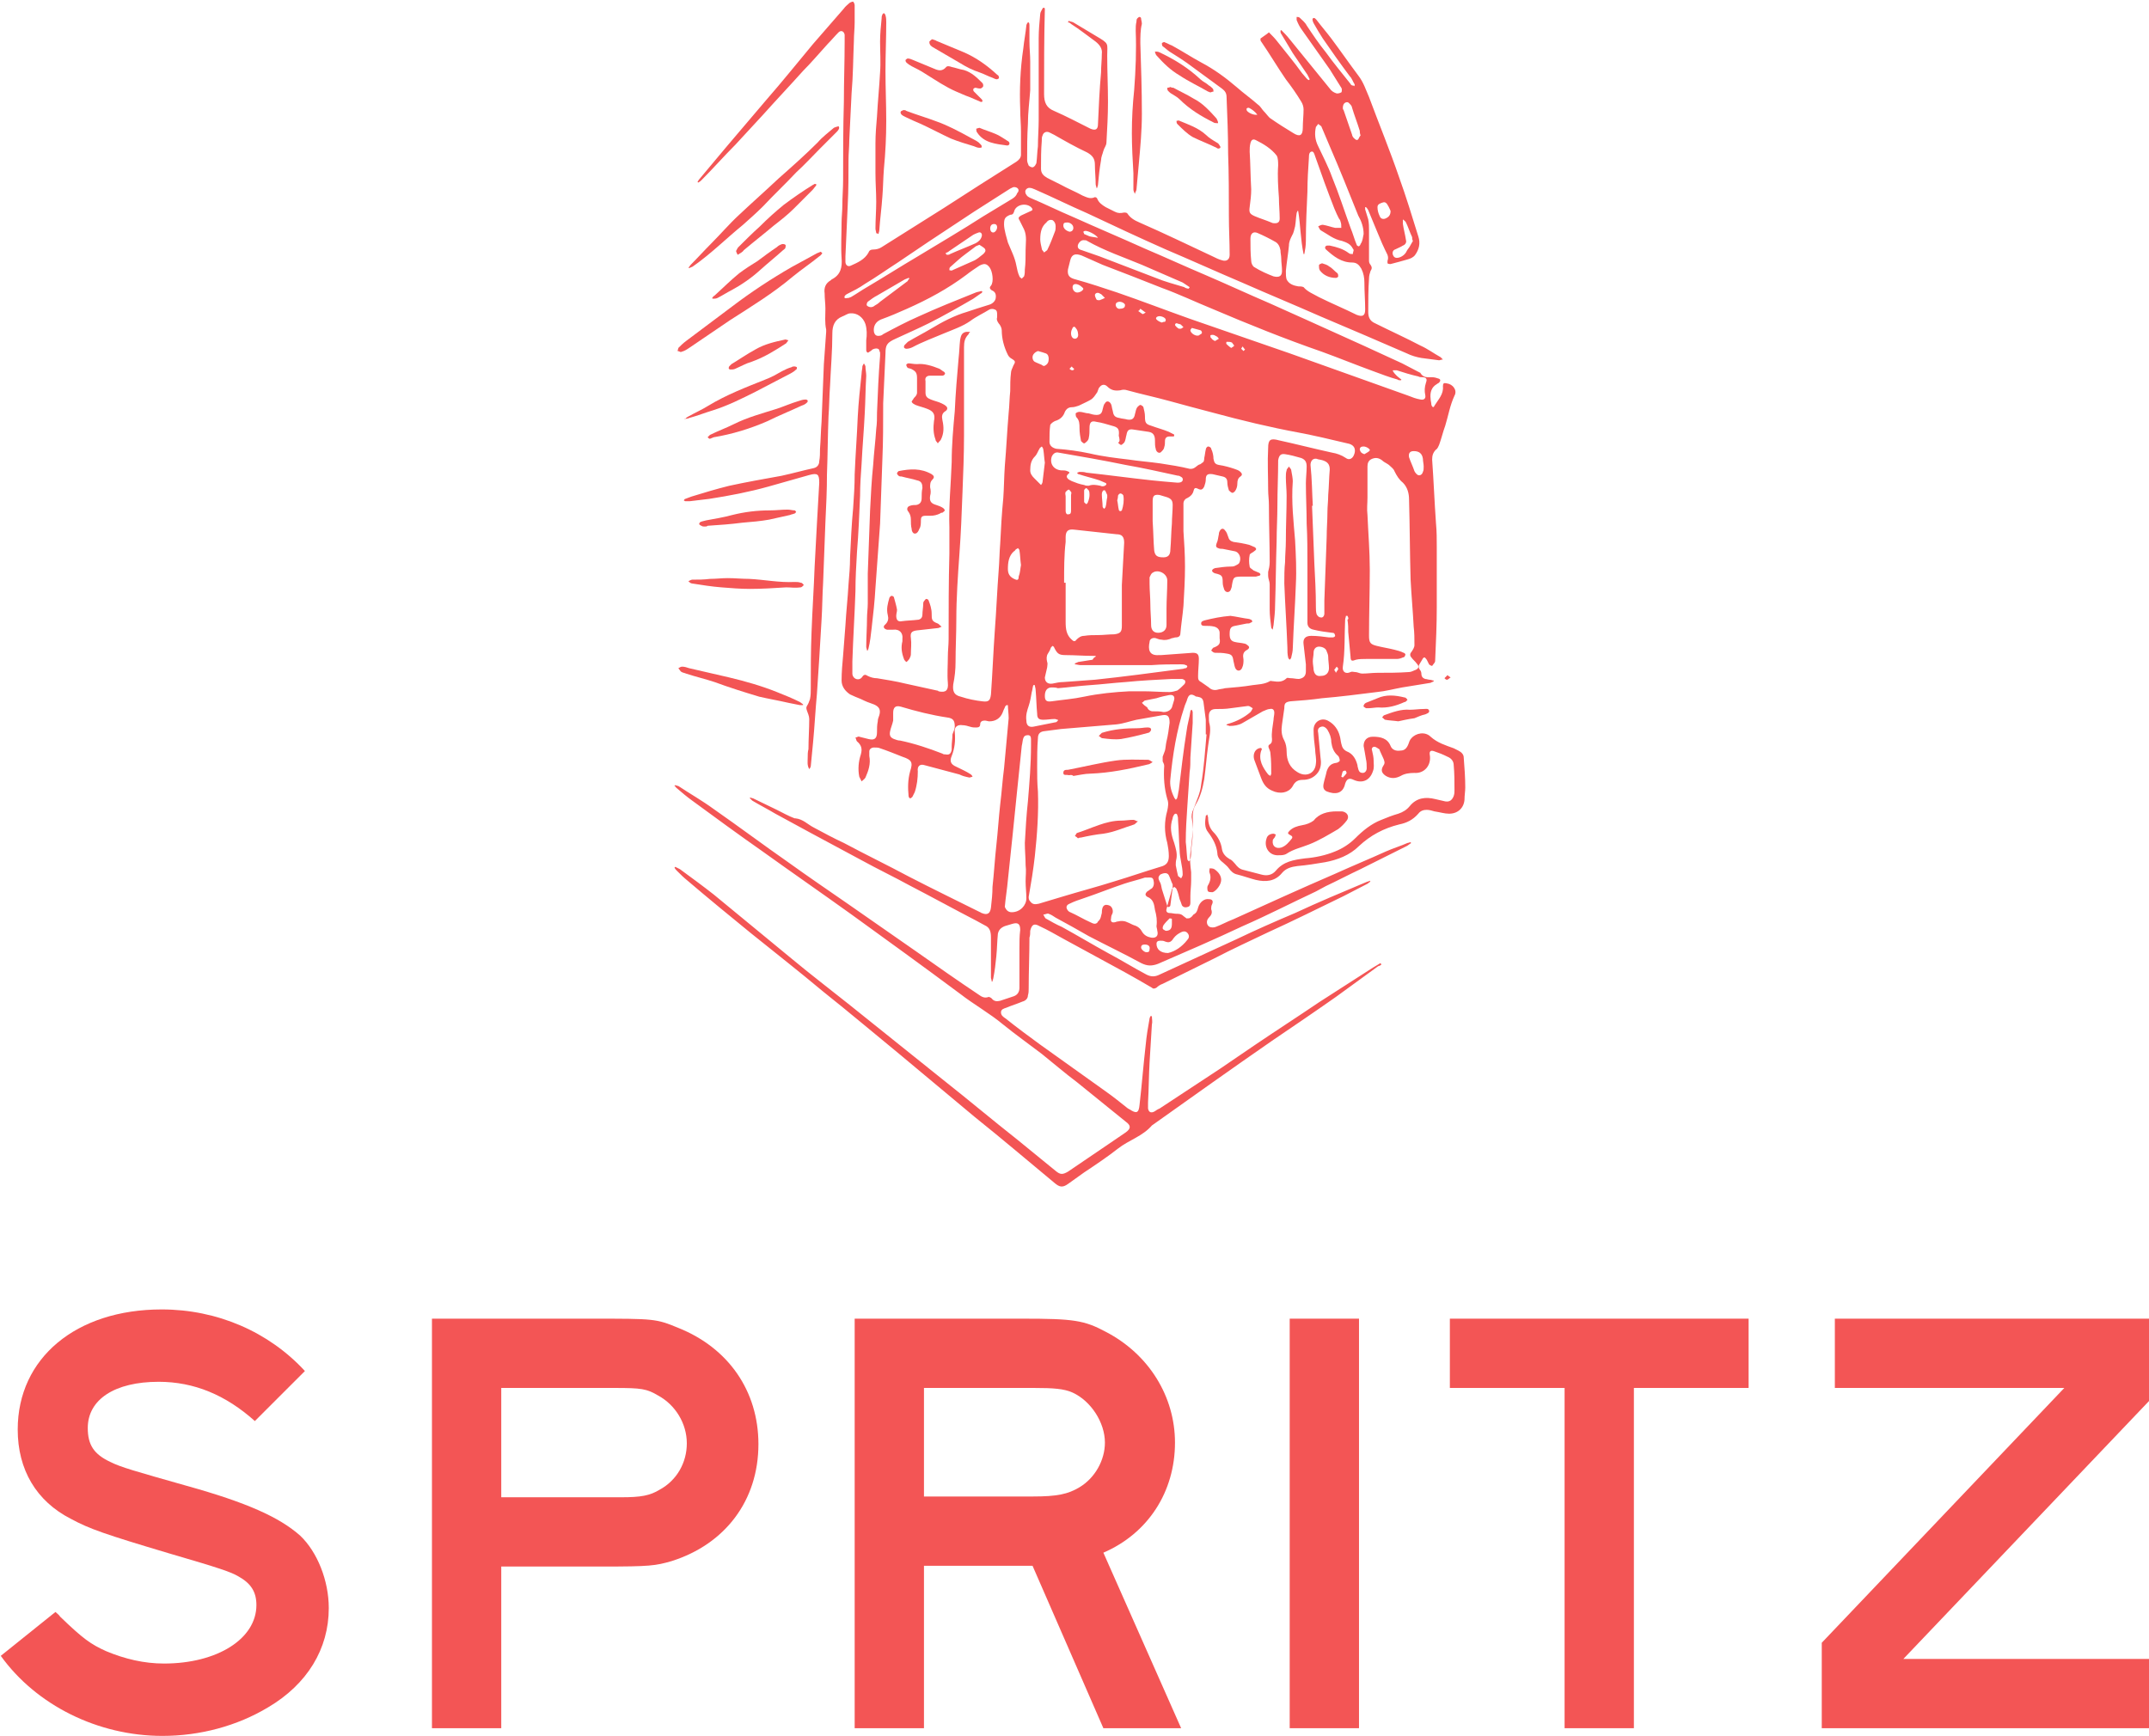
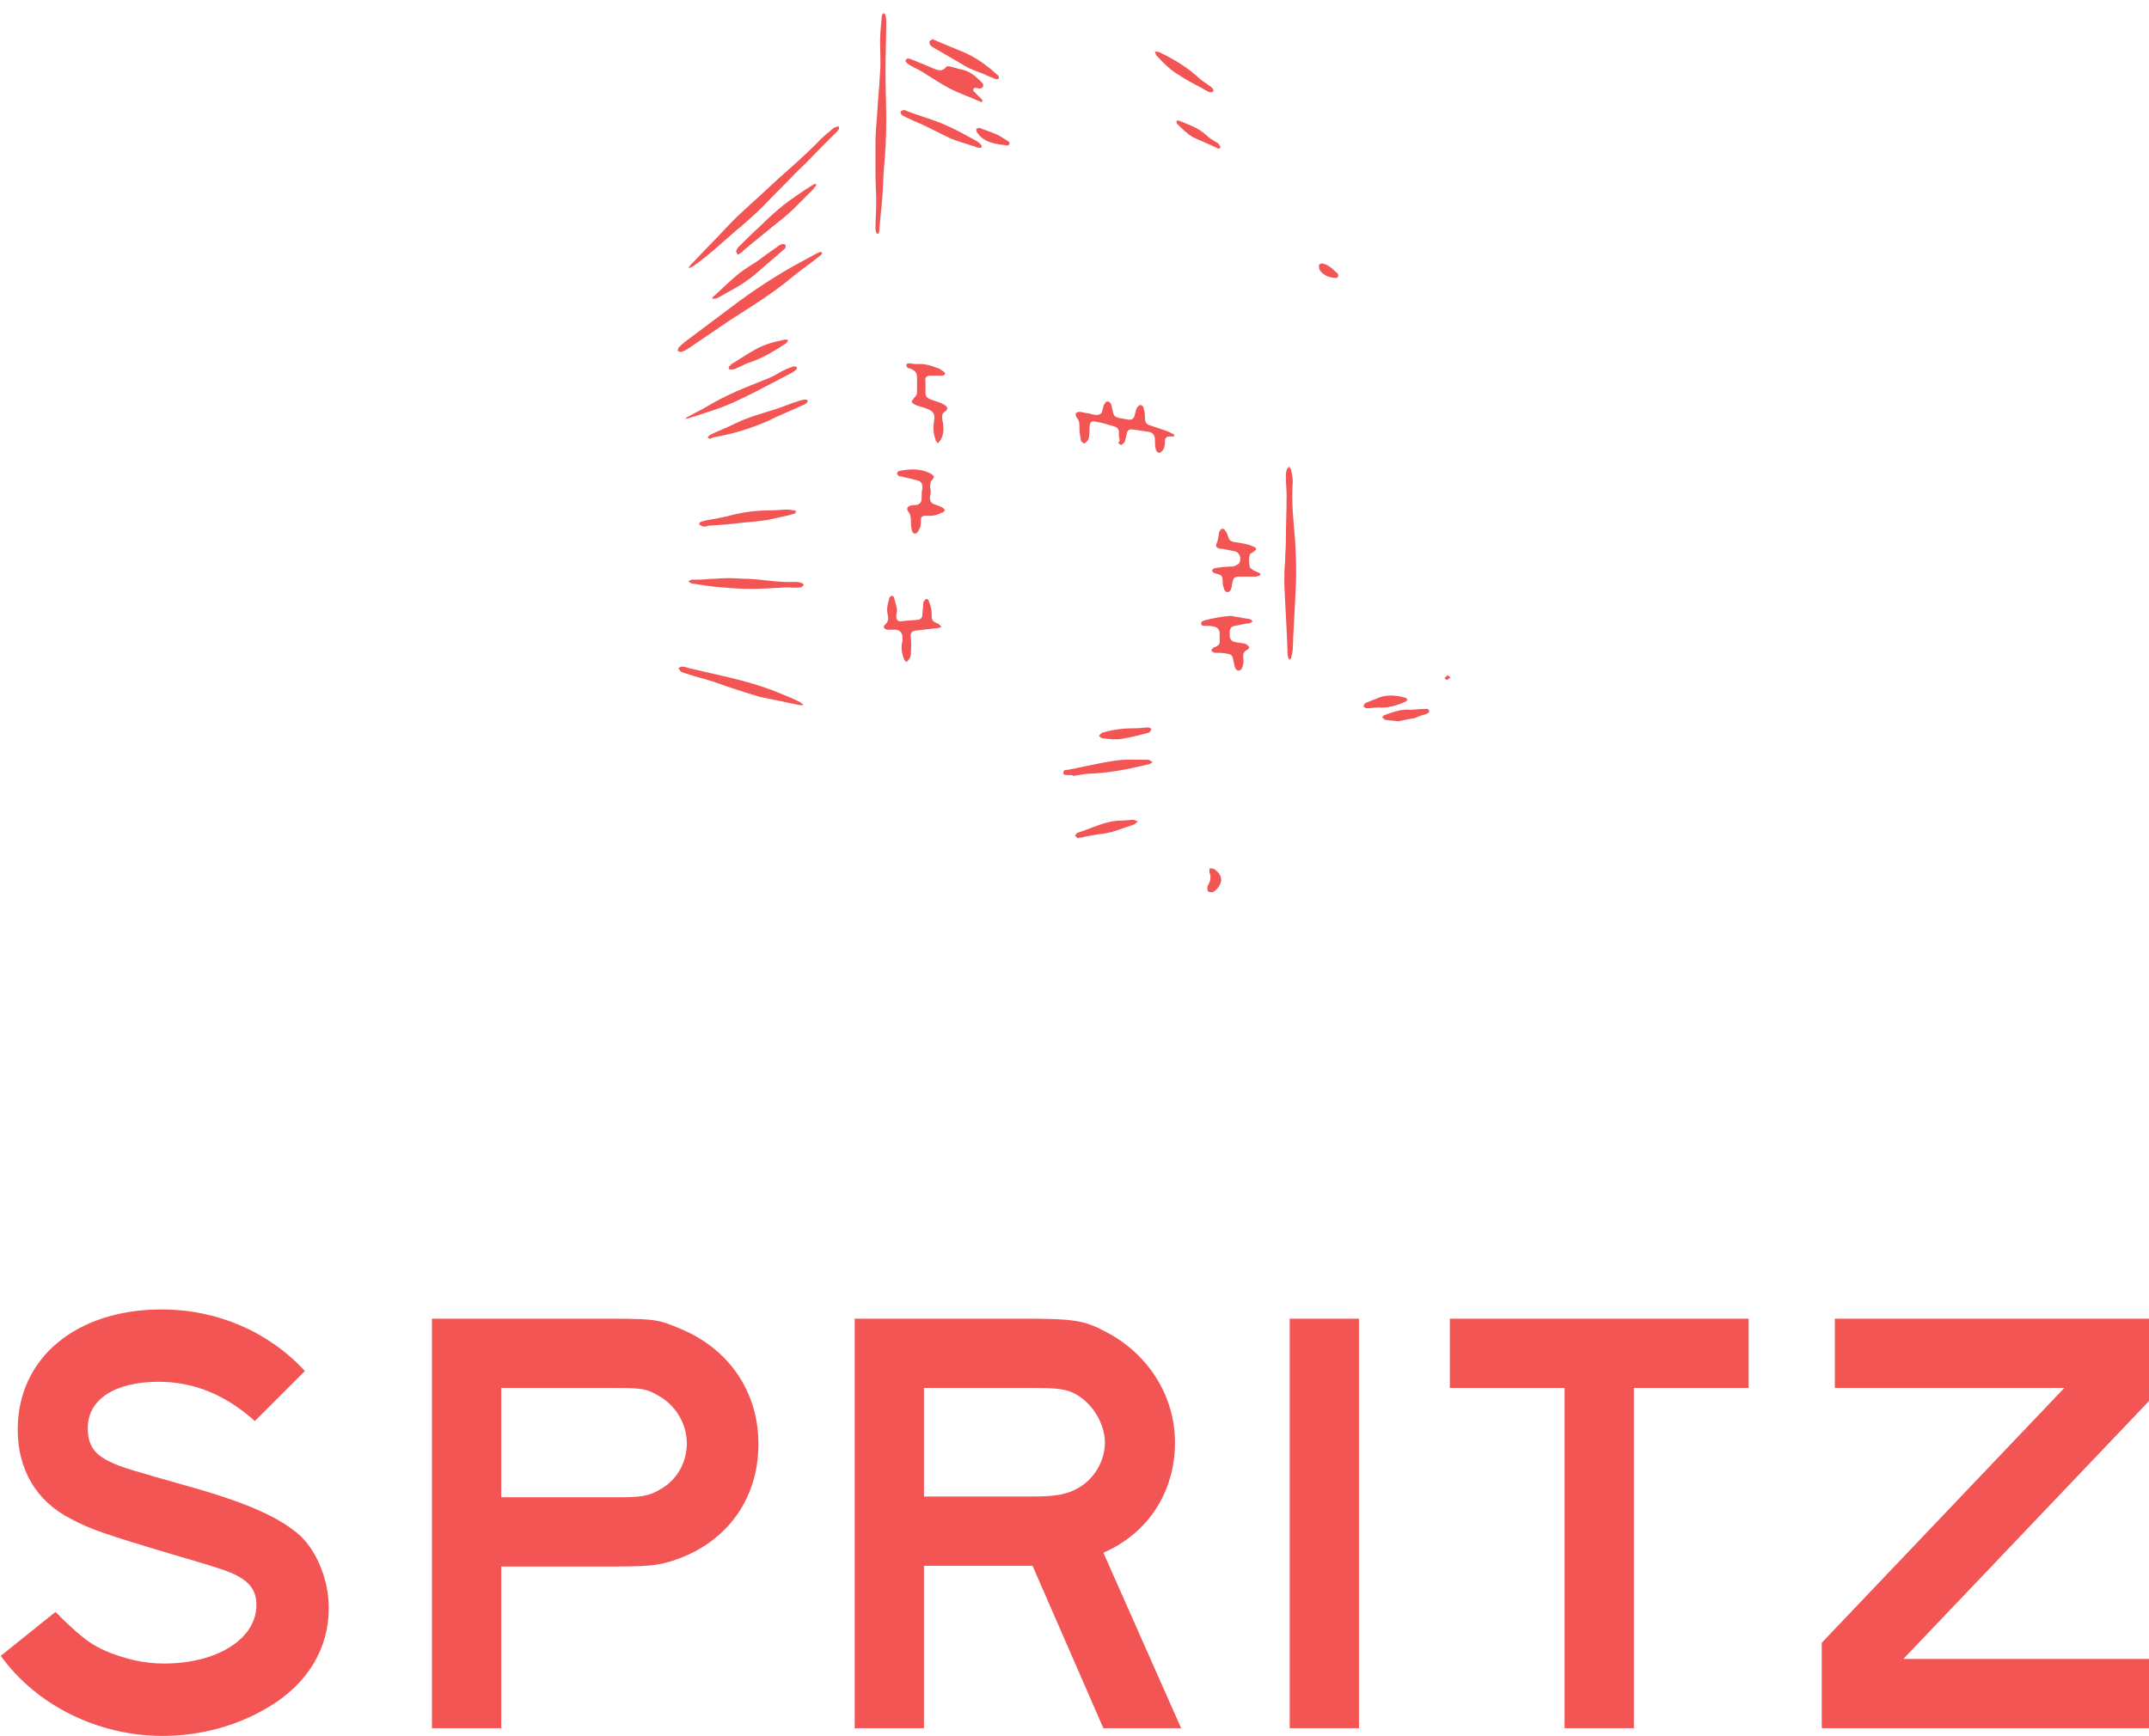
<svg xmlns="http://www.w3.org/2000/svg" version="1.1" id="Layer_1" x="0px" y="0px" width="279.1px" height="225.5px" viewBox="0 0 279.1 225.5" style="enable-background:new 0 0 279.1 225.5;" xml:space="preserve">
  <style type="text/css">
	.st0{fill:#F35555;}
</style>
  <g>
    <g>
-       <path class="st0" d="M164.8,4.2c0.4,0.4,0.8,0.8,1.1,1.2c1.1,1.4,2.2,2.7,3.2,4.1c0.2,0.2,0.4,0.5,0.6,0.7    c0.1,0.1,0.2,0.2,0.3,0.2c0,0,0.1-0.1,0.1-0.1c-0.1-0.2-0.2-0.4-0.3-0.6c-0.6-0.9-1.3-1.9-1.9-2.8c-0.5-0.8-1-1.7-1.5-2.5    c-0.1-0.1-0.1-0.3-0.1-0.4c0,0,0.1-0.1,0.1-0.1c0.4,0.4,0.7,0.7,1.1,1.2c1.7,2.1,3.5,4.3,5.2,6.4c0.2,0.3,0.5,0.5,0.8,0.6    c0.2,0.1,0.5,0,0.7-0.1c0.1-0.1,0.1-0.5,0-0.6c-0.5-0.8-1-1.6-1.5-2.4c-1.2-1.7-2.4-3.4-3.6-5.1c-0.3-0.4-0.5-0.8-0.7-1.3    c0-0.1,0-0.3,0-0.4c0.1,0,0.3,0,0.4,0.1c0.3,0.3,0.7,0.6,0.9,1c0.8,1.2,1.6,2.4,2.5,3.5c1,1.4,2.1,2.7,3.2,4.1    c0,0.1,0.1,0.1,0.2,0.2c0.1,0,0.2,0,0.3,0.1c0-0.1,0.1-0.2,0-0.3c-0.2-0.3-0.3-0.7-0.6-1c-1.2-1.6-2.4-3.3-3.5-4.9    c-0.4-0.6-0.8-1.3-1.2-2c-0.1-0.2-0.2-0.5-0.1-0.6c0.2-0.2,0.4,0.1,0.5,0.2c0.6,0.8,1.3,1.6,1.9,2.4c1.2,1.6,2.3,3.2,3.5,4.8    c0.7,0.9,1,1.9,1.4,2.8c1.3,3.5,2.7,6.9,3.9,10.4c0.9,2.5,1.7,5.1,2.5,7.7c0.3,0.9,0.1,1.7-0.4,2.4c-0.2,0.3-0.6,0.5-1,0.6    c-0.7,0.2-1.4,0.4-2.2,0.6c-0.1,0-0.3,0-0.4-0.1c0,0,0-0.2,0-0.3c0.1-0.3,0.1-0.5,0-0.8c-0.5-1-0.9-1.9-1.3-2.9    c-0.4-1-0.8-1.9-1.2-2.9c-0.1-0.2-0.2-0.3-0.3-0.4c0,0-0.1,0-0.1,0c0,0.1,0,0.2,0,0.3c0.1,0.4,0.3,0.9,0.4,1.3    c0.1,0.5,0.1,1,0.1,1.4c0,1.3,0,2.7,0,4c0,0.2,0.1,0.4,0.2,0.5c0.2,0.3,0.2,0.5,0,0.8c-0.1,0.3-0.2,0.6-0.2,1    c-0.1,1.4-0.1,2.9-0.1,4.3c0,0.7,0.2,1.2,0.9,1.5c2,1,4,1.9,5.9,2.9c0.9,0.4,1.7,1,2.6,1.5c0.1,0.1,0.2,0.2,0.3,0.3    c-0.2,0-0.4,0.1-0.5,0.1c-0.8-0.1-1.6-0.2-2.3-0.3c-0.6-0.1-1.3-0.3-1.9-0.6c-3.7-1.6-7.4-3.2-11.2-4.8c-3.4-1.5-6.8-2.9-10.2-4.4    c-3.3-1.4-6.6-2.9-9.9-4.3c-3.4-1.5-6.8-3.1-10.2-4.7c-2.3-1-4.5-2.1-6.8-3.1c-0.2-0.1-0.5-0.2-0.7-0.2c-0.2,0-0.4,0.1-0.5,0.3    c-0.1,0.2,0,0.5,0.1,0.6c0.1,0.2,0.3,0.3,0.5,0.4c1.9,0.8,3.7,1.7,5.6,2.5c3.1,1.4,6.2,2.7,9.3,4.1c2.6,1.1,5.2,2.3,7.8,3.4    c2.8,1.2,5.6,2.5,8.4,3.7c1.6,0.7,3.3,1.5,4.9,2.2c2.4,1.1,4.9,2.2,7.3,3.3c1.7,0.8,3.3,1.5,5,2.3c0.8,0.4,1.5,0.8,2.3,1.2    c0,0,0.1,0,0.1,0.1c0.4,0.6,0.9,0.5,1.5,0.5c0.3,0,0.6,0.1,0.9,0.2c0.2,0.1,0.2,0.3,0,0.5c-0.1,0.1-0.2,0.1-0.3,0.2    c-0.7,0.4-0.9,1.1-0.8,1.9c0,0.3,0.1,0.5,0.1,0.8c0.1,0.3,0.3,0.4,0.4,0.1c0.5-0.8,1.2-1.5,1.1-2.5c0-0.4,0.1-0.5,0.5-0.4    c0.8,0.1,1.4,0.9,1,1.6c-0.6,1.3-0.8,2.6-1.2,3.9c-0.3,0.8-0.5,1.7-0.8,2.5c-0.1,0.2-0.2,0.5-0.4,0.6c-0.4,0.4-0.5,0.8-0.5,1.3    c0.2,2.8,0.3,5.5,0.5,8.3c0.1,1,0.1,2.1,0.1,3.1c0,2.6,0,5.2,0,7.8c0,2.2-0.1,4.5-0.2,6.7c0,0.2,0,0.4-0.1,0.5    c-0.1,0.1-0.2,0.3-0.3,0.4c-0.1,0-0.3-0.1-0.4-0.2c-0.1-0.2-0.2-0.4-0.3-0.6c-0.1-0.1-0.2-0.3-0.3-0.3c-0.1,0-0.2,0.1-0.3,0.3    c-0.1,0.2-0.2,0.3-0.3,0.5c-0.2,0.3-0.2,0.5,0,0.8c0.1,0.1,0.2,0.3,0.2,0.5c0,0.4,0.2,0.6,0.5,0.7c0.2,0,0.4,0.1,0.6,0.1    c0.2,0,0.3,0.1,0.5,0.1c0,0,0,0.1,0,0.1c-0.1,0.1-0.3,0.1-0.4,0.2c-1.2,0.2-2.4,0.4-3.7,0.6c-1.1,0.2-2.2,0.5-3.3,0.6    c-2.4,0.3-4.7,0.6-7.1,0.8c-1.4,0.2-2.7,0.3-4.1,0.4c-0.7,0.1-0.8,0.3-0.8,0.9c-0.1,0.7-0.2,1.4-0.3,2.1c-0.1,0.7-0.1,1.4,0.3,2.1    c0.2,0.4,0.3,0.9,0.3,1.4c0,1.2,0.4,2.1,1.4,2.7c1.1,0.7,2.3,0.2,2.4-1.1c0.1-0.6-0.1-1.3-0.1-1.9c-0.1-0.8-0.2-1.6-0.2-2.5    c0-1.1,1.1-1.7,2-1.1c0.7,0.4,1.2,1.1,1.4,1.9c0.1,0.3,0.1,0.6,0.2,1c0.1,0.5,0.3,0.8,0.7,1c0.8,0.3,1.2,1,1.4,1.8    c0,0.2,0.1,0.4,0.1,0.5c0.1,0.3,0.2,0.5,0.6,0.5c0.3,0,0.5-0.3,0.5-0.6c0-0.4,0-0.8-0.1-1.2c-0.1-0.6-0.2-1.2-0.3-1.7    c0-0.7,0.4-1.2,1.2-1.2c1,0,1.9,0.2,2.3,1.2c0.2,0.5,0.7,0.7,1.3,0.6c0.5,0,0.8-0.3,1-0.8c0.1-0.3,0.2-0.6,0.4-0.8    c0.6-0.7,1.8-0.9,2.5-0.2c0.9,0.8,1.9,1.1,3,1.5c0.2,0.1,0.4,0.2,0.6,0.3c0.4,0.2,0.7,0.5,0.7,0.9c0.1,1.3,0.2,2.6,0.2,3.9    c0,0.5-0.1,1-0.1,1.6c-0.1,1.1-0.9,1.8-2,1.8c-0.6,0-1.2-0.2-1.9-0.3c-0.3-0.1-0.7-0.2-1-0.2c-0.4,0-0.8,0.1-1.1,0.5    c-0.7,0.8-1.5,1.2-2.5,1.4c-2,0.5-3.7,1.4-5.2,2.8c-1.2,1.2-2.8,1.8-4.4,2.1c-1.2,0.2-2.4,0.4-3.6,0.5c-0.8,0.1-1.5,0.3-2,0.9    c-0.9,1.1-2.1,1.2-3.4,0.9c-0.8-0.2-1.6-0.5-2.4-0.7c-0.5-0.1-0.8-0.4-1.1-0.8c-0.2-0.3-0.5-0.5-0.7-0.7c-0.4-0.3-0.8-0.7-0.8-1.3    c-0.1-1-0.6-1.9-1.2-2.7c-0.5-0.6-0.4-1.4-0.3-2.1c0,0,0-0.1,0.1-0.1c0,0,0,0,0.1-0.1c0,0.1,0.1,0.3,0.1,0.4    c0,0.7,0.2,1.4,0.7,1.9c0.6,0.6,1,1.4,1.1,2.2c0.1,0.6,0.5,1,1,1.3c0.3,0.1,0.5,0.4,0.7,0.6c0.3,0.4,0.6,0.7,1.1,0.8    c0.8,0.2,1.5,0.4,2.3,0.6c0.7,0.2,1.4,0.1,1.9-0.5c1-1.2,2.3-1.4,3.8-1.6c1.3-0.1,2.7-0.4,3.9-0.9c1-0.4,1.9-1,2.6-1.7    c1-1,2.1-1.9,3.4-2.4c0.7-0.3,1.5-0.6,2.2-0.8c0.6-0.2,1.1-0.5,1.5-1c0.9-1.1,2.1-1.2,3.3-0.9c0.4,0.1,0.9,0.2,1.3,0.3    c0.6,0.1,0.9-0.2,1.1-0.7c0.1-0.3,0.1-0.5,0.1-0.8c0-1.1,0-2.1-0.1-3.2c0-0.5-0.3-0.9-0.8-1.1c-0.6-0.3-1.1-0.5-1.7-0.7    c-0.5-0.2-0.7,0-0.6,0.5c0.2,1.3-0.7,2.4-2,2.3c-0.7,0-1.3,0.1-1.8,0.4c-0.6,0.3-1.2,0.4-1.9,0c-0.6-0.4-0.7-0.8-0.3-1.4    c0.2-0.3,0.1-0.5,0-0.8c-0.2-0.4-0.3-0.7-0.5-1.1c0-0.1,0-0.1-0.1-0.2c-0.2-0.1-0.4-0.3-0.6-0.3c-0.3,0-0.4,0.3-0.3,0.5    c0.1,0.4,0.2,0.9,0.2,1.3c0,0.5,0.1,0.9-0.1,1.4c-0.4,1.2-1.4,1.6-2.5,1.1c-0.6-0.3-0.9-0.1-1.1,0.5c-0.3,1.4-1.4,1.4-2.4,1    c-0.4-0.2-0.5-0.5-0.4-1c0.1-0.5,0.3-1.1,0.4-1.6c0.2-0.6,0.5-1,1.2-1.1c0.2,0,0.5-0.2,0.5-0.3c0-0.2-0.1-0.5-0.2-0.6    c-0.6-0.5-0.8-1.1-0.9-1.8c0-0.6-0.2-1.1-0.5-1.6c-0.2-0.3-0.5-0.5-0.8-0.4c-0.4,0.1-0.5,0.4-0.4,0.8c0.1,1.1,0.2,2.1,0.3,3.2    c0.1,0.6,0.1,1.3-0.3,1.9c-0.5,0.7-1.2,1-2,1c-0.6,0-1,0.2-1.3,0.8c-0.5,0.9-1.7,1.1-2.7,0.6c-0.7-0.3-1.1-0.8-1.4-1.6    c-0.3-0.8-0.6-1.6-0.9-2.4c-0.2-0.6,0-1.3,0.6-1.5c0.1,0,0.3-0.1,0.3,0c0.1,0,0.1,0.2,0,0.3c-0.4,1.2,0.2,2.2,0.9,3.1    c0.1,0.1,0.2,0.1,0.3,0.2c0-0.1,0.1-0.2,0.1-0.3c0-0.9,0-1.7-0.1-2.6c0-0.2-0.1-0.5-0.2-0.7c-0.1-0.2-0.1-0.4,0.1-0.5    c0.3-0.2,0.3-0.4,0.3-0.7c-0.1-0.8,0.1-1.7,0.2-2.5c0-0.3,0.1-0.6,0.1-0.9c0-0.4-0.2-0.6-0.6-0.5c-0.3,0-0.6,0.2-0.9,0.3    c-0.9,0.5-1.7,1-2.6,1.5c-0.5,0.3-1.1,0.4-1.7,0.4c-0.1,0-0.2-0.1-0.4-0.1c0,0,0-0.1,0-0.1c0.1,0,0.2-0.1,0.3-0.1    c1-0.3,2-0.8,2.8-1.5c0.1-0.1,0.2-0.3,0.3-0.5c-0.2-0.1-0.4-0.3-0.6-0.3c-0.8,0.1-1.5,0.2-2.3,0.3c-0.6,0.1-1.3,0.1-1.9,0.1    c-0.6,0-0.9,0.3-0.9,0.9c0,0.4,0,0.8,0.1,1.1c0.2,0.9-0.1,1.9-0.2,2.8c-0.2,1.4-0.3,2.9-0.5,4.3c-0.2,1.2-0.5,2.3-1.1,3.3    c-0.3,0.5-0.4,1-0.4,1.6c0.1,1.6-0.1,3.1-0.3,4.7c-0.1,0.8,0,1.7,0.1,2.5c0,0.4,0,0.7,0,1.1c0,0.7-0.1,1.3-0.1,2    c0,0.3,0,0.5,0,0.8c0,0.2,0,0.5-0.3,0.6c-0.3,0.1-0.6,0.1-0.8-0.2c-0.1-0.3-0.2-0.6-0.3-0.8c-0.1-0.4-0.2-0.9-0.4-1.3    c0-0.1-0.2-0.2-0.3-0.3c-0.1,0.1-0.2,0.2-0.3,0.3c-0.2,0.9-0.5,1.7-0.7,2.6c-0.1,0.3,0.1,0.5,0.4,0.5c0.3,0,0.6,0.1,0.9,0.1    c0.3,0,0.6,0,0.9,0.3c0.1,0.1,0.3,0.2,0.4,0.3c0.2,0,0.4,0,0.5-0.1c0.2-0.1,0.3-0.3,0.4-0.4c0.4-0.2,0.5-0.5,0.6-0.9    c0.2-0.7,0.8-1.2,1.4-1.1c0.5,0,0.6,0.3,0.4,0.7c-0.1,0.2-0.1,0.4-0.1,0.6c0.2,0.5,0,0.8-0.3,1.1c-0.4,0.4-0.3,1,0.1,1.2    c0.2,0.1,0.6,0.1,0.8,0c0.8-0.3,1.5-0.7,2.3-1c4.4-2,8.8-4,13.2-5.9c2.2-1,4.4-1.9,6.6-2.9c0.9-0.4,1.9-0.7,2.8-1.1    c0.1,0,0.3-0.1,0.4-0.1c0,0,0,0.1,0.1,0.1c-0.2,0.1-0.4,0.3-0.6,0.4c-2,1-4,2-6,3c-1.5,0.7-3,1.5-4.5,2.2    c-0.4,0.2-0.9,0.5-1.3,0.7c-3.2,1.5-6.3,3.1-9.5,4.5c-3.6,1.7-7.3,3.3-11,4.9c-0.8,0.3-1.4,0.3-2.2-0.1c-2.2-1.2-4.5-2.3-6.8-3.5    c-1.4-0.8-2.8-1.6-4.3-2.4c-0.3-0.2-0.6-0.4-0.9-0.5c-0.2-0.1-0.4,0.1-0.7,0.1c0.1,0.2,0.2,0.4,0.3,0.5c0.7,0.4,1.4,0.8,2.1,1.1    c2,1.1,4,2.3,6,3.4c1.7,0.9,3.3,1.9,5,2.8c0.6,0.3,1.1,0.3,1.7,0c3.3-1.5,6.7-3.1,10-4.6c2.5-1.2,5-2.3,7.6-3.4    c3-1.4,6.1-2.7,9.2-4c0.2-0.1,0.4-0.1,0.5-0.2c0,0,0,0.1,0.1,0.1c-0.1,0.1-0.3,0.2-0.4,0.3c-1,0.5-2.1,1.1-3.1,1.6    c-3.3,1.6-6.5,3.2-9.8,4.7c-2.3,1.1-4.7,2.2-7,3.4c-2.2,1.1-4.5,2.2-6.7,3.3c-0.3,0.1-0.6,0.3-0.8,0.5c-0.2,0.1-0.4,0.2-0.6,0    c-1.2-0.7-2.4-1.4-3.5-2c-2.6-1.4-5.3-2.9-7.9-4.3c-1.1-0.6-2.1-1.2-3.2-1.7c-0.7-0.4-1-0.2-1.2,0.6c0,0.3,0,0.6-0.1,0.9    c0,2.2-0.1,4.4-0.1,6.6c0,0.3,0,0.6-0.1,0.9c0,0.4-0.3,0.7-0.7,0.8c-0.7,0.3-1.4,0.5-2.1,0.8c-0.3,0.1-0.7,0.2-0.7,0.6    c0,0.4,0.3,0.6,0.6,0.8c1.5,1.2,3,2.3,4.5,3.4c2.8,2,5.6,4,8.4,6c1,0.7,2,1.5,3,2.3c0.1,0,0.1,0.1,0.2,0.1    c0.9,0.6,1.2,0.5,1.3-0.6c0.3-2.6,0.5-5.2,0.8-7.8c0.1-1.1,0.3-2.3,0.5-3.4c0-0.1,0.1-0.2,0.1-0.3c0.1,0,0.1,0,0.2,0    c0,0.4,0.1,0.7,0,1.1c-0.1,1.6-0.2,3.3-0.3,4.9c-0.1,1.7-0.1,3.5-0.2,5.2c0,0.3,0,0.5,0,0.8c0.1,0.5,0.4,0.6,0.8,0.4    c0.2-0.1,0.4-0.3,0.7-0.4c2.6-1.7,5.3-3.5,7.9-5.2c1.5-1,2.9-2,4.4-3c2.8-1.9,5.6-3.7,8.4-5.6c2.3-1.5,4.7-3,7-4.5    c0.3-0.2,0.7-0.4,1-0.6c0,0.1,0.1,0.1,0.1,0.2c-0.1,0.1-0.3,0.2-0.4,0.2c-1.8,1.3-3.7,2.7-5.5,4c-2.7,1.9-5.5,3.8-8.3,5.7    c-5.2,3.6-10.4,7.3-15.6,11c0,0,0,0,0,0c-1.2,1.4-3,1.9-4.4,3c-1.4,1.1-2.9,2.1-4.4,3.1c-0.7,0.5-1.4,1-2.1,1.5    c-0.7,0.5-1.1,0.4-1.7-0.1c-3.5-2.9-6.9-5.8-10.4-8.6c-3.2-2.7-6.5-5.4-9.7-8.1c-3.3-2.7-6.6-5.5-10-8.2c-3.1-2.6-6.3-5.1-9.4-7.6    c-2.7-2.2-5.5-4.5-8.2-6.8c-0.5-0.4-0.9-0.8-1.4-1.3c-0.1-0.1-0.2-0.2-0.3-0.4c0,0,0.1-0.1,0.1-0.1c0.2,0.1,0.4,0.2,0.6,0.3    c1.5,1.1,3,2.2,4.4,3.3c3.4,2.8,6.8,5.6,10.2,8.4c2.4,2,4.9,3.9,7.4,5.9c4,3.2,8.1,6.5,12.1,9.7c3.3,2.6,6.5,5.3,9.8,7.9    c1.6,1.3,3.3,2.7,4.9,4c0.6,0.5,0.9,0.5,1.6,0.1c1.8-1.2,3.5-2.4,5.3-3.6c0.7-0.5,1.5-1,2.2-1.5c0.7-0.5,0.7-0.9,0-1.4    c-2.1-1.7-4.2-3.4-6.3-5.1c-1.6-1.2-3.1-2.5-4.6-3.7c-1.7-1.3-3.4-2.5-5-3.8c-1.8-1.5-3.8-2.6-5.6-4c-4.7-3.5-9.4-6.9-14.1-10.3    c-3.9-2.8-7.8-5.5-11.7-8.3c-3-2.1-6-4.3-9-6.5c-0.7-0.5-1.4-1.1-2.1-1.7c-0.1-0.1-0.1-0.2-0.2-0.2c0,0,0-0.1,0.1-0.1    c0.1,0,0.3,0.1,0.4,0.1c1.5,1,3.1,1.9,4.6,3c3.3,2.3,6.5,4.7,9.8,7c2.5,1.8,5,3.5,7.6,5.3c3,2.1,5.9,4.1,8.9,6.2    c2.7,1.9,5.4,3.8,8.1,5.6c0.4,0.3,0.8,0.5,1.3,0.3c0.1,0,0.3,0.1,0.4,0.2c0.3,0.4,0.7,0.4,1.1,0.3c0.6-0.2,1.2-0.4,1.8-0.6    c0.5-0.2,0.7-0.6,0.7-1.1c0-1.7,0-3.4,0-5.1c0-0.8,0-1.6,0.1-2.4c0-0.8-0.3-1-1-0.8c-0.3,0.1-0.7,0.2-1,0.3    c-0.5,0.2-0.8,0.5-0.9,1c-0.1,1-0.1,1.9-0.2,2.9c-0.1,1-0.2,1.9-0.4,2.9c0,0.1-0.1,0.2-0.1,0.4c0,0-0.1,0-0.1,0    c0-0.2-0.1-0.4-0.1-0.5c0-1.7,0-3.4,0-5.2c0-0.7-0.1-1.3-0.8-1.6c-0.4-0.2-0.7-0.4-1.1-0.6c-2.9-1.5-5.8-3.1-8.7-4.6    c-2-1.1-4.1-2.1-6.1-3.2c-2.2-1.2-4.5-2.4-6.7-3.6c-1.5-0.8-3.1-1.7-4.6-2.5c-1-0.6-2-1.1-3-1.7c-0.1-0.1-0.2-0.2-0.3-0.3    c0,0,0-0.1,0-0.1c0.1,0,0.3,0.1,0.4,0.1c1,0.5,2.1,1,3.1,1.5c0.8,0.4,1.5,0.8,2.3,1.1c0,0,0,0,0.1,0c1,0.1,1.6,0.8,2.4,1.2    c1.3,0.7,2.6,1.4,3.9,2c2.8,1.5,5.7,2.9,8.5,4.4c3.1,1.6,6.2,3.1,9.2,4.6c0.1,0,0.1,0.1,0.2,0.1c0.7,0.3,1.1,0.1,1.2-0.7    c0.1-0.9,0.2-1.8,0.2-2.7c0.2-1.8,0.3-3.6,0.5-5.4c0.2-1.8,0.3-3.5,0.5-5.3c0.2-1.6,0.3-3.2,0.5-4.7c0.2-2.2,0.4-4.3,0.6-6.5    c0-0.6-0.1-1.2-0.1-1.7c-0.1,0-0.1,0-0.2,0c-0.1,0.1-0.2,0.2-0.2,0.3c-0.1,0.2-0.2,0.4-0.3,0.7c-0.3,0.7-0.9,1.1-1.7,1.1    c-0.2,0-0.4-0.1-0.6-0.1c-0.3,0-0.6,0.1-0.6,0.5c0,0.3-0.2,0.4-0.5,0.4c-0.3,0-0.5,0-0.8-0.1c-0.3-0.1-0.7-0.2-1-0.2    c-0.6-0.1-1.1,0.2-1,0.9c0.1,1.1,0,2.1-0.4,3.1c-0.3,0.7-0.1,1.1,0.6,1.4c0.6,0.3,1.3,0.6,1.9,1c0.1,0.1,0.2,0.2,0.2,0.3    c-0.1,0-0.3,0.1-0.4,0.1c-0.5-0.1-0.9-0.2-1.3-0.4c-1.5-0.4-3-0.8-4.5-1.2c-0.6-0.2-1,0.1-0.9,0.8c0,0.9-0.1,1.8-0.4,2.7    c-0.1,0.2-0.2,0.4-0.3,0.6c-0.1,0.1-0.2,0.2-0.3,0.2c-0.1,0-0.2-0.2-0.2-0.3c-0.1-1.1-0.1-2.1,0.2-3.2c0.4-1.2,0.2-1.5-1-1.9    c-1-0.4-2-0.8-2.9-1.1c-0.2-0.1-0.5-0.1-0.8-0.1c-0.3,0-0.6,0.2-0.6,0.5c0,0.2,0,0.4,0,0.6c0.2,1-0.1,1.9-0.5,2.8    c-0.1,0.2-0.3,0.3-0.5,0.5c-0.1-0.2-0.2-0.4-0.3-0.6c-0.2-1-0.1-2,0.2-2.9c0.2-0.7,0.1-1.2-0.5-1.7c-0.1-0.1-0.1-0.3-0.2-0.5    c0.2,0,0.4-0.2,0.5-0.1c0.4,0.1,0.8,0.2,1.2,0.3c0.8,0.2,1.1-0.1,1.1-0.9c0-0.5,0-0.9,0.1-1.4c0-0.3,0.1-0.5,0.2-0.8    c0.2-0.7,0-1.1-0.7-1.4c-0.6-0.2-1.1-0.4-1.7-0.7c-0.5-0.2-1-0.4-1.4-0.6c-0.6-0.4-1.1-1-1.1-1.8c0-1.1,0.1-2.2,0.2-3.3    c0.1-1.3,0.2-2.6,0.3-3.9c0.1-1.8,0.3-3.5,0.4-5.3c0.1-1.2,0.2-2.3,0.2-3.5c0.1-2.1,0.2-4.3,0.4-6.4c0.1-1.5,0.2-2.9,0.2-4.4    c0.1-2.5,0.3-5,0.4-7.5c0.1-1.9,0.3-3.7,0.5-5.6c0-0.3,0.1-0.6,0.1-0.9c0-0.1,0.1-0.2,0.2-0.4c0.1,0.2,0.2,0.3,0.2,0.4    c0,0.4,0.1,0.8,0.1,1.2c-0.1,1.7-0.1,3.3-0.2,5c-0.1,2.1-0.3,4.3-0.4,6.4c-0.1,1.4-0.2,2.8-0.2,4.2c-0.1,2.4-0.2,4.9-0.4,7.3    c-0.1,1.7-0.2,3.4-0.2,5.1c-0.1,3-0.3,6-0.4,9.1c0,0.5,0,1,0,1.6c0,0.3,0.2,0.6,0.5,0.7c0.3,0.1,0.6,0,0.8-0.3    c0.2-0.3,0.4-0.3,0.7-0.1c0.4,0.2,0.8,0.3,1.2,0.3c1.2,0.2,2.5,0.4,3.7,0.7c1.4,0.3,2.7,0.6,4.1,0.9c0.1,0,0.1,0,0.2,0.1    c0.9,0.2,1.3-0.1,1.2-1.1c-0.1-1.1,0-2.3,0-3.4c0-0.8,0.1-1.5,0.1-2.3c0-3.7,0-7.4,0.1-11.1c0-1.1,0-2.3,0-3.4    c-0.1-2.8,0.2-5.6,0.3-8.5c0-2.2,0.2-4.4,0.4-6.6c0.1-2.3,0.3-4.6,0.5-6.9c0.1-0.8,0.1-1.6,0.2-2.4c0.1-0.5,0.2-0.9,0.8-1    c0.1,0,0.3,0,0.5,0c-0.1,0.1-0.2,0.2-0.2,0.3c-0.5,0.5-0.6,1-0.6,1.7c0,1.3,0,2.5,0,3.8c0,0.2,0,0.4,0,0.7c0,2.3,0,4.6,0,6.9    c0,2.5-0.1,5-0.2,7.5c-0.1,2.7-0.2,5.3-0.4,8c-0.2,2.8-0.4,5.7-0.4,8.5c0,1.8-0.1,3.7-0.1,5.5c0,1-0.1,1.9-0.3,2.9    c-0.1,0.9,0.1,1.4,1,1.6c0.9,0.3,1.9,0.5,2.8,0.6c0.8,0.1,1-0.1,1.1-0.9c0.2-2.8,0.3-5.5,0.5-8.3c0.2-2.6,0.3-5.2,0.5-7.8    c0.1-1.2,0.1-2.3,0.2-3.5c0.1-2,0.2-3.9,0.4-5.9c0.1-1.4,0.1-2.8,0.2-4.2c0.2-2.3,0.3-4.6,0.5-6.9c0.1-0.9,0.1-1.9,0.2-2.8    c0-0.8,0-1.6,0.1-2.4c0-0.3,0.2-0.6,0.3-0.9c0.3-0.5,0.3-0.6-0.2-0.9c-0.2-0.1-0.4-0.3-0.5-0.5c-0.5-1-0.8-2.1-0.8-3.2    c0-0.3-0.2-0.7-0.4-0.9c-0.2-0.3-0.3-0.5-0.2-0.8c0-0.1,0-0.2,0-0.3c0-0.3,0-0.6-0.3-0.7c-0.2-0.1-0.5-0.1-0.7,0    c-0.8,0.5-1.7,0.9-2.5,1.5c-1,0.7-2.2,1.1-3.4,1.6c-1.4,0.6-2.8,1.1-4.1,1.8c-0.2,0.1-0.5,0.2-0.8,0.2c-0.1,0-0.3-0.1-0.3-0.2    c0-0.1,0-0.2,0.1-0.3c0.1-0.1,0.3-0.3,0.4-0.4c1-0.6,2-1.1,3-1.7c1.5-0.9,3-1.7,4.7-2.2c0.9-0.3,1.8-0.6,2.8-0.9    c0.4-0.1,0.8-0.4,0.9-0.8c0.1-0.5,0-0.9-0.5-1.1c-0.3-0.2-0.3-0.4-0.1-0.6c0.4-0.5,0.2-1.9-0.2-2.4c-0.4-0.5-0.7-0.5-1.3-0.2    c-0.6,0.4-1.2,0.8-1.7,1.2c-2.4,1.8-5,3.2-7.7,4.4c-1.1,0.5-2.3,1-3.4,1.4c-0.7,0.3-1,0.9-0.9,1.6c0.1,0.4,0.3,0.6,0.8,0.5    c0.1,0,0.3-0.1,0.4-0.2c1.5-0.8,3-1.6,4.6-2.3c2.4-1.1,4.9-2.1,7.4-3.1c0.2-0.1,0.5-0.1,0.7-0.2c0,0,0.1,0,0.2,0.1    c-0.1,0.1-0.1,0.2-0.2,0.2c-0.3,0.2-0.7,0.5-1,0.7c-1.9,1.1-3.8,2.2-5.8,3.2c-1.4,0.7-2.8,1.3-4.3,2c-1.1,0.5-1.3,0.8-1.3,1.9    c-0.1,2.2-0.2,4.3-0.3,6.5c0,0.1,0,0.3,0,0.4c0,2.3,0,4.5-0.1,6.8c-0.1,2.8-0.2,5.6-0.3,8.4c-0.2,2.8-0.4,5.5-0.6,8.3    c-0.1,1.8-0.3,3.6-0.5,5.3c-0.1,0.9-0.2,1.8-0.4,2.6c0,0.1-0.1,0.2-0.1,0.3c0,0-0.1,0-0.1,0c0-0.2-0.1-0.3-0.1-0.5    c0-1.2,0.1-2.5,0.1-3.7c0-0.6,0.1-1.3,0.1-1.9c0-1.3,0-2.6,0-3.9c0.1-2.7,0.2-5.4,0.3-8.2c0.1-2,0.2-4,0.4-5.9    c0.1-1.6,0.3-3.1,0.4-4.7c0.1-0.7,0.1-1.4,0.1-2.1c0.1-2.5,0.2-4.9,0.4-7.4c0-0.1,0-0.3,0-0.4c-0.1-0.2-0.1-0.5-0.3-0.5    c-0.2-0.1-0.5,0-0.7,0.1c-0.1,0.1-0.2,0.2-0.4,0.3c-0.1,0.1-0.2,0.1-0.2,0.1c-0.1,0-0.2-0.2-0.2-0.3c0-0.4,0-0.9,0-1.3    c0.1-0.7,0.1-1.4-0.1-2.1c-0.3-0.9-1.1-1.5-2-1.4c-0.3,0-0.7,0.3-1,0.4c-1,0.4-1.3,1.2-1.3,2.2c0,2.3-0.2,4.5-0.3,6.8    c-0.1,1.3-0.1,2.7-0.2,4c-0.1,2.5-0.1,5-0.2,7.5c0,2.1-0.1,4.1-0.2,6.2c-0.1,2.6-0.2,5.2-0.3,7.9c-0.1,1.6-0.1,3.2-0.2,4.8    c-0.1,1.7-0.2,3.4-0.3,5c-0.1,1.5-0.2,3.1-0.3,4.6c-0.2,2.1-0.3,4.2-0.5,6.3c-0.1,1-0.2,2.1-0.3,3.1c0,0.1-0.1,0.3-0.2,0.4    c-0.3-0.5-0.2-1-0.2-1.5c0-0.4,0-0.7,0.1-1.1c0-1.3,0.1-2.6,0.1-3.9c0-0.4-0.2-0.8-0.3-1.1c-0.1-0.3-0.1-0.4,0-0.6    c0.2-0.3,0.3-0.6,0.4-0.9c0.1-0.5,0.1-0.9,0.1-1.4c0-2.4,0-4.9,0.1-7.3c0.1-2.8,0.3-5.7,0.4-8.5c0.1-1.9,0.2-3.7,0.3-5.6    c0.1-1.8,0.2-3.5,0.3-5.3c0-1.1-0.2-1.3-1.3-1c-1.8,0.5-3.5,1-5.3,1.5c-2.5,0.7-5.1,1.2-7.7,1.6c-0.8,0.1-1.7,0.2-2.5,0.3    c-0.2,0-0.4,0-0.6,0c-0.1,0-0.1-0.1-0.2-0.1c0.1-0.1,0.1-0.2,0.2-0.2c0.3-0.1,0.5-0.2,0.8-0.3c1.6-0.5,3.3-1,4.9-1.4    c2.3-0.5,4.6-0.9,6.8-1.3c1.4-0.3,2.8-0.7,4.2-1c0.4-0.1,0.7-0.4,0.7-0.9c0.1-0.5,0.1-1.1,0.1-1.6c0.1-1.2,0.1-2.3,0.2-3.5    c0.1-2.5,0.2-5,0.3-7.5c0.1-1.4,0.2-2.8,0.3-4.2c0-0.1,0-0.2,0-0.3c-0.2-0.9-0.1-1.8-0.1-2.7c0-0.7-0.1-1.3-0.1-2    c-0.1-0.7,0.1-1.3,0.8-1.7c0,0,0.1-0.1,0.1-0.1c1.2-0.6,1.4-1.6,1.3-2.8c-0.1-1.5,0-3.1,0-4.6c0-0.7,0.1-1.5,0.1-2.2    c0-1.1,0.1-2.2,0.1-3.3c0-3.4,0-6.8,0.1-10.2c0-2.6,0.1-5.2,0.1-7.8c0-0.3,0-0.6,0-0.9c-0.1-0.5-0.5-0.6-0.8-0.3    c-0.5,0.5-0.9,1-1.4,1.5c-1.1,1.2-2.1,2.4-3.2,3.5c-1.7,1.9-3.5,3.8-5.2,5.7c-1.2,1.3-2.4,2.6-3.6,3.9c-1.5,1.5-2.9,3.1-4.4,4.6    c-0.1,0.1-0.2,0.2-0.4,0.3c0,0-0.1,0-0.1-0.1c0.1-0.1,0.1-0.2,0.2-0.3c1.2-1.4,2.4-2.9,3.6-4.3c1.7-2,3.4-4,5.1-6    c2.1-2.4,4.1-4.9,6.1-7.3c1.3-1.5,2.7-3.1,4-4.6c0.2-0.3,0.5-0.5,0.7-0.7c0.1-0.1,0.4-0.2,0.5-0.2c0.1,0.1,0.2,0.3,0.2,0.5    c0,0.7,0,1.5,0,2.2c0,0.8-0.1,1.6-0.1,2.4c-0.1,2.3-0.1,4.5-0.3,6.8c-0.1,2-0.2,4.1-0.3,6.1c0,0.9-0.1,1.7-0.1,2.6    c0,1.9,0,3.9-0.1,5.8c-0.1,2.2-0.2,4.5-0.3,6.7c0,0.2,0,0.5,0,0.7c0,0.4,0.3,0.7,0.7,0.5c0.9-0.4,1.8-0.8,2.3-1.7    c0.1-0.3,0.3-0.4,0.7-0.4c0.3,0,0.7-0.1,1-0.3c2.7-1.7,5.4-3.4,8.1-5.1c3.1-2,6.2-4,9.4-6c0.3-0.2,0.6-0.5,0.6-0.9c0-1,0-2,0-3    c0-1-0.1-1.9-0.1-2.9c-0.1-2.6,0-5.2,0.4-7.9c0.1-1,0.3-2,0.4-3c0-0.1,0.1-0.3,0.2-0.4c0,0,0.1,0,0.1,0c0.1,0.1,0.1,0.3,0.1,0.4    c0,0.7,0,1.4,0,2.1c0,0.9,0.1,1.7,0.1,2.6c0,1.2,0,2.4,0,3.7c-0.1,1.5-0.3,2.9-0.3,4.4c-0.1,1.6-0.1,3.1-0.1,4.7    c0,0.2,0.1,0.5,0.2,0.7c0.1,0.1,0.4,0.3,0.6,0.2c0.2-0.1,0.3-0.3,0.4-0.5c0.1-0.7,0.1-1.5,0.2-2.2c0-1.1,0.1-2.3,0.1-3.4    c0-0.5,0-0.9,0-1.4c0-0.8,0-1.6,0-2.5c0-0.2,0-0.5,0-0.7c0-2,0-4,0-6c0-1.1,0.1-2.1,0.2-3.2c0-0.2,0.2-0.5,0.3-0.7    c0-0.1,0.2-0.1,0.2-0.1c0.1,0,0.1,0.2,0.1,0.2c-0.1,3.7-0.1,7.4-0.1,11c0,1.1,0.3,1.8,1.3,2.2c1.6,0.7,3.1,1.5,4.7,2.3    c0.7,0.3,1,0.1,1-0.6c0.1-2.2,0.2-4.5,0.4-6.7c0-0.8,0.1-1.6,0.1-2.4c0.1-0.7-0.3-1.2-0.8-1.6c-1.1-0.8-2.1-1.6-3.2-2.3    c-0.1-0.1-0.2-0.2-0.4-0.2c0-0.1,0.1-0.1,0.1-0.2c0.2,0.1,0.4,0.1,0.6,0.2c1,0.6,2,1.2,3,1.8c1.7,1,1.4,0.9,1.4,2.5    c0,2,0.1,4,0.1,6c0,1.8-0.1,3.5-0.2,5.3c0,0.4-0.3,0.7-0.4,1.1c-0.1,0.4-0.3,0.8-0.3,1.2c-0.2,1.1-0.3,2.1-0.4,3.2    c0,0.1-0.1,0.3-0.1,0.4c0,0-0.1,0-0.1,0c0-0.2-0.1-0.3-0.1-0.5c0-0.8-0.1-1.7-0.1-2.5c0-0.8-0.3-1.2-1-1.6    c-1.5-0.7-2.9-1.5-4.3-2.3c-0.2-0.1-0.4-0.2-0.6-0.3c-0.4-0.2-0.8,0-0.9,0.4c-0.1,0.2-0.1,0.4-0.1,0.7c-0.1,1.2-0.1,2.4-0.1,3.6    c0,0.6,0.3,0.9,0.8,1.2c0.6,0.3,1.2,0.6,1.8,0.9c0.9,0.5,1.9,0.9,2.8,1.4c0.5,0.2,1,0.5,1.6,0.2c0.1,0,0.3,0.1,0.3,0.2    c0.2,0.5,0.6,0.8,1.1,1.1c0.4,0.2,0.8,0.4,1.2,0.6c0.4,0.2,0.7,0.2,1.2,0.1c0.1,0,0.3,0,0.4,0.1c0.4,0.6,0.9,0.9,1.6,1.2    c3.2,1.4,6.3,2.9,9.5,4.4c0.4,0.2,0.8,0.4,1.2,0.5c0.6,0.2,1-0.1,1-0.7c0-1.7-0.1-3.3-0.1-5c0-2.7,0-5.5-0.1-8.2    c0-2.4-0.1-4.8-0.2-7.3c0-0.5-0.2-0.8-0.6-1.1c-1.5-1.1-3-2.2-4.5-3.3c-0.7-0.5-1.5-1-2.3-1.5c-0.3-0.2-0.6-0.5-0.9-0.7    c-0.1-0.1-0.1-0.3-0.1-0.4c0.1-0.1,0.3-0.2,0.4-0.1c0.3,0.1,0.6,0.3,0.9,0.4c1.3,0.7,2.5,1.5,3.8,2.2c1.7,0.9,3.2,2,4.6,3.2    c0.9,0.8,1.9,1.5,2.8,2.3c0.3,0.2,0.5,0.6,0.7,0.8c0.3,0.3,0.5,0.6,0.8,0.9c1,0.7,2.1,1.4,3.1,2c0.8,0.5,1.2,0.3,1.2-0.7    c0-0.8,0.1-1.6,0.1-2.4c0-0.3-0.1-0.7-0.3-1c-0.6-1-1.3-2-2-2.9c-1.1-1.6-2.1-3.3-3.2-4.9c-0.1-0.1-0.1-0.2-0.1-0.4    C164.7,4.3,164.7,4.3,164.8,4.2z M165.3,81.8C165.3,81.8,165.2,81.8,165.3,81.8c-0.1-0.1-0.2-0.2-0.2-0.3    c-0.1-0.8-0.2-1.6-0.2-2.3c0-1.1,0-2.2,0-3.3c0-0.4-0.2-0.7-0.2-1.1c0-0.2,0-0.4,0-0.5c0.1-0.4,0.2-0.8,0.2-1.3    c0-2.5-0.1-4.9-0.1-7.4c0-0.7-0.1-1.3-0.1-2c0-1.8-0.1-3.6,0-5.4c0-1.1,0.3-1.3,1.4-1c2.3,0.5,4.6,1.1,6.9,1.6    c0.6,0.1,1.2,0.3,1.8,0.7c0.4,0.3,0.8,0.1,1-0.3c0.3-0.6,0.3-1.4-0.8-1.6c-2.1-0.5-4.2-1-6.3-1.4c-3.8-0.7-7.5-1.6-11.2-2.6    c-1.9-0.5-3.8-1-5.6-1.5c-1.8-0.5-3.7-0.9-5.5-1.4c-0.3-0.1-0.6-0.1-0.9,0c-0.7,0.1-1.2,0-1.7-0.5c-0.3-0.3-0.7-0.3-1,0.1    c-0.2,0.2-0.2,0.6-0.4,0.8c-0.2,0.3-0.4,0.6-0.7,0.8c-0.5,0.3-1,0.5-1.6,0.8c-0.3,0.1-0.6,0.2-0.9,0.2c-0.4,0-0.7,0.2-0.9,0.6    c-0.2,0.6-0.6,1-1.3,1.2c-0.2,0.1-0.5,0.3-0.6,0.5c-0.1,0.7-0.1,1.4-0.1,2.2c0,0.5,0.4,0.8,0.9,0.9c1.4,0.1,2.9,0.3,4.3,0.6    c1.7,0.4,3.4,0.6,5.1,0.8c1.3,0.2,2.7,0.3,4.1,0.5c1.3,0.2,2.6,0.4,3.8,0.7c0.7,0.1,0.9-0.5,1.4-0.6c0.1-0.1,0.3-0.2,0.4-0.3    c0.1-0.2,0.1-0.4,0.1-0.5c0.1-0.4,0.1-0.7,0.2-1.1c0-0.2,0.2-0.4,0.3-0.4c0.1,0,0.4,0.1,0.4,0.3c0.2,0.4,0.3,0.9,0.3,1.3    c0.1,0.5,0.2,0.7,0.7,0.8c0.7,0.1,1.4,0.3,2,0.5c0.3,0.1,0.6,0.2,0.8,0.4c0.2,0.2,0.3,0.4,0,0.6c-0.3,0.2-0.4,0.5-0.4,0.9    c0,0.4-0.1,0.7-0.3,1c-0.1,0.1-0.3,0.3-0.4,0.2c-0.1,0-0.3-0.2-0.4-0.3c-0.1-0.3-0.2-0.7-0.2-1c0-0.5-0.2-0.7-0.6-0.8    c-0.4-0.1-0.9-0.2-1.3-0.3c-0.7-0.1-0.9,0.1-0.9,0.7c0,0.3-0.1,0.6-0.2,0.9c-0.2,0.4-0.4,0.5-0.8,0.3c-0.4-0.2-0.5-0.1-0.6,0.3    c-0.1,0.4-0.4,0.7-0.8,0.9c-0.3,0.1-0.5,0.4-0.5,0.7c0,1.2,0,2.4,0,3.6c0.1,1.5,0.2,3,0.2,4.6c0,1.7-0.1,3.4-0.2,5.1    c-0.1,1.2-0.3,2.4-0.4,3.6c0,0.3-0.2,0.5-0.6,0.5c-0.2,0-0.3,0.1-0.5,0.1c-0.4,0.2-0.9,0.3-1.3,0.2c-0.3,0-0.5-0.1-0.8-0.2    c-0.4-0.1-0.8,0.1-0.8,0.5c-0.2,0.9-0.1,1.8,1.2,1.7c0.1,0,0.2,0,0.3,0c1.4-0.1,2.7-0.2,4.1-0.3c0.6,0,0.8,0.2,0.8,0.8    c0,0.7-0.1,1.5-0.1,2.2c0,0.4,0,0.6,0.4,0.8c0.3,0.2,0.7,0.5,1,0.7c0.3,0.3,0.7,0.4,1.1,0.3c0.3-0.1,0.7-0.1,1-0.2    c1.2-0.1,2.4-0.2,3.6-0.4c0.7-0.1,1.5-0.1,2.2-0.5c0.1-0.1,0.3,0,0.5,0c0.6,0.1,1.2,0.1,1.7-0.4c0.1-0.1,0.3,0,0.5,0    c0.4,0,0.7,0.1,1.1,0.1c0.6-0.1,0.9-0.4,0.9-1c0-0.3,0-0.6,0-0.9c-0.1-0.9-0.2-1.7-0.3-2.6c-0.1-0.7,0.2-1.1,1-1.1    c0.8,0,1.5,0.1,2.3,0.2c0.2,0,0.3,0,0.5,0c0.1,0,0.3-0.1,0.3-0.2c0-0.1-0.1-0.3-0.1-0.3c-0.1-0.1-0.2-0.1-0.3-0.1    c-0.8-0.1-1.6-0.2-2.4-0.4c-0.5-0.1-0.8-0.4-0.8-0.9c0-0.7,0-1.4,0-2.1c0-1.8,0-3.6,0-5.4c0-1.8,0-3.6-0.1-5.4    c0-1.7-0.1-3.5-0.1-5.2c0-0.7,0.1-1.5,0.1-2.2c0-0.6-0.2-0.9-0.7-1.1c-0.7-0.2-1.4-0.4-2.1-0.5c-0.6-0.1-0.8,0.2-0.9,0.8    c0,2-0.1,3.9-0.1,5.9c0,1.5-0.1,3.1-0.1,4.6c-0.1,2.8-0.1,5.5-0.2,8.3c0,0.9-0.1,1.7-0.2,2.6C165.4,81.3,165.3,81.6,165.3,81.8z     M151.9,93.9c0-0.8-0.2-1.1-0.9-1c-1.1,0.2-2.3,0.4-3.4,0.6c-0.9,0.2-1.7,0.5-2.6,0.6c-2.4,0.2-4.8,0.4-7.2,0.6    c-0.8,0.1-1.5,0.2-2.3,0.3c-0.5,0.1-0.7,0.4-0.7,0.9c-0.1,1.2-0.1,2.5-0.1,3.7c0,1.1,0,2.1,0.1,3.2c0.1,2.8-0.1,5.6-0.4,8.4    c-0.2,1.8-0.5,3.6-0.8,5.3c0,0.2,0,0.4,0.2,0.6c0.3,0.4,0.6,0.4,1.1,0.3c1-0.3,2-0.6,3-0.9c2.3-0.7,4.6-1.3,6.8-2    c2-0.6,4-1.3,6-1.9c0.8-0.2,1.1-0.6,1.1-1.4c0-0.6-0.1-1.2-0.2-1.7c-0.4-1.4-0.4-2.8,0-4.2c0.1-0.5,0.2-1,0-1.5    c-0.4-1.4-0.5-2.9-0.4-4.3c0-0.2-0.1-0.4-0.2-0.6c0-0.2,0-0.4,0-0.6c0.1-0.3,0.2-0.5,0.3-0.8c0.1-0.4,0.1-0.8,0.2-1.2    C151.7,95.5,151.8,94.7,151.9,93.9z M175,80c-0.1,0-0.1,0-0.2,0c0,0.2-0.1,0.3-0.1,0.5c-0.1,2,0,4.1-0.3,6.1c-0.1,0.7,0.4,1,1,0.7    c0.2-0.1,0.4,0,0.6,0c0.3,0,0.6,0.2,0.9,0.2c0.7,0,1.3-0.1,2-0.1c1.4,0,2.7,0,4.1-0.1c0.3,0,0.6-0.2,0.9-0.3    c0.4-0.2,0.4-0.5,0.1-0.8c-0.2-0.3-0.5-0.5-0.7-0.8c-0.2-0.2-0.2-0.5,0-0.7c0.2-0.3,0.4-0.6,0.4-0.9c0-0.8,0-1.6-0.1-2.4    c-0.1-2-0.3-4.1-0.4-6.1c-0.1-3.5-0.1-6.9-0.2-10.4c0-0.8-0.2-1.6-0.8-2.2c-0.5-0.4-0.8-0.9-1.1-1.5c-0.1-0.3-0.4-0.5-0.6-0.7    c-0.3-0.3-0.7-0.4-1-0.7c-0.4-0.3-0.8-0.4-1.3-0.2c-0.5,0.2-0.6,0.6-0.6,1c0,0.8,0,1.7,0,2.5c0,0.5,0,1,0,1.5c0,0.8-0.1,1.5,0,2.3    c0.1,2.4,0.3,4.7,0.3,7.1c0,2.9-0.1,5.7-0.1,8.6c0,0.9,0.2,1.1,1,1.3c0.8,0.2,1.5,0.3,2.3,0.5c0.4,0.1,0.8,0.2,1.2,0.4    c0.1,0,0.3,0.2,0.2,0.3c0,0.1-0.1,0.3-0.3,0.3c-0.2,0.1-0.5,0.2-0.8,0.2c-1.3,0-2.6,0-4,0c-0.4,0-0.9,0-1.3,0.1    c-0.5,0.2-0.7,0.2-0.7-0.4c-0.1-1.1-0.2-2.2-0.3-3.2c0-0.5,0-1-0.1-1.6C175.2,80.4,175.1,80.2,175,80z M182,49.3    c0,0,0,0.1-0.1,0.1c-0.1,0-0.3,0-0.4-0.1c-1.1-0.3-2.1-0.7-3.2-1.1c-2.2-0.8-4.4-1.7-6.6-2.5c-4.9-1.7-9.6-3.6-14.3-5.6    c-2.2-0.9-4.3-1.9-6.5-2.7c-2.5-1-5.1-2-7.7-3c-0.9-0.4-1.8-0.8-2.7-1.2c-0.8-0.3-1.3-0.2-1.5,0.6c-0.1,0.4-0.2,0.8-0.3,1.2    c-0.1,0.8,0.2,1.1,1,1.3c1.8,0.5,3.6,1.1,5.4,1.7c3.2,1.1,6.3,2.3,9.4,3.4c4.3,1.5,8.7,3,13,4.5c5.1,1.8,10.3,3.7,15.4,5.5    c0.5,0.2,1,0.4,1.6,0.5c0.5,0.1,0.7-0.2,0.6-0.6c-0.1-0.5-0.1-1,0.1-1.6c0.2-0.5,0-0.7-0.5-0.7c-0.2,0-0.3,0-0.5-0.1    c-0.9-0.2-1.9-0.5-2.8-0.8c-0.2,0-0.3,0-0.5,0c0,0,0,0.1,0,0.1C181.2,48.7,181.6,49,182,49.3z M138.2,75.7c0.1,0,0.1,0,0.2,0    c0,1.7,0,3.4,0,5.1c0,0.9,0.1,1.7,0.8,2.3c0.2,0.2,0.4,0.3,0.6,0c0.3-0.3,0.6-0.5,1-0.5c0.6-0.1,1.2-0.1,1.8-0.1    c0.7,0,1.4-0.1,2.1-0.1c0.8-0.1,1-0.3,1-1.1c0-1.8,0-3.5,0-5.3c0.1-1.8,0.2-3.7,0.3-5.5c0-0.8-0.3-1.1-1-1.1    c-1.8-0.2-3.7-0.4-5.5-0.6c-0.8-0.1-1.1,0.2-1.1,1c0,0.2,0,0.4,0,0.6C138.2,72.1,138.2,73.9,138.2,75.7z M168.6,27.4    c0,0-0.1,0-0.1,0c0,0.1-0.1,0.2-0.1,0.3c-0.1,0.6-0.1,1.1-0.2,1.7c-0.1,0.4-0.2,0.9-0.4,1.2c-0.2,0.4-0.4,0.8-0.4,1.3    c-0.1,1.1-0.3,2.2-0.4,3.3c0,0.4,0,0.8,0.1,1.1c0.3,0.6,0.9,0.8,1.5,0.9c0.2,0,0.5,0,0.7,0.1c0.5,0.6,1.3,0.9,2,1.3    c1.6,0.8,3.3,1.5,4.9,2.3c0.8,0.3,1.1,0.1,1.1-0.7c0-1.2-0.1-2.3-0.1-3.5c0-0.6-0.1-1.2-0.4-1.8c-0.3-0.5-0.6-0.8-1.2-0.8    c-1.4,0-2.4-0.8-3.4-1.7c-0.2-0.2-0.1-0.5,0.2-0.5c0.1,0,0.2,0,0.3,0c0.9,0.2,1.7,0.4,2.5,1c0.1,0.1,0.3,0.1,0.5,0.1    c0-0.2,0.1-0.4,0.1-0.5c0-0.1-0.1-0.2-0.1-0.2c-0.3-0.6-0.8-0.8-1.4-1c-1.1-0.2-1.9-0.9-2.8-1.4c-0.1-0.1-0.2-0.3-0.3-0.5    c0.2-0.1,0.4-0.2,0.6-0.2c0.6,0.1,1.1,0.3,1.6,0.4c0.3,0,0.5,0,0.8,0c0-0.3,0-0.6-0.1-0.8c0-0.1-0.1-0.3-0.2-0.4    c-0.2-0.4-0.4-0.8-0.6-1.3c-0.9-2.3-1.7-4.5-2.5-6.8c-0.1-0.3-0.2-0.7-0.5-0.6c-0.3,0.1-0.3,0.5-0.3,0.7c-0.1,1.5-0.2,3-0.2,4.5    c-0.1,2.1-0.2,4.3-0.2,6.4c0,0.6-0.1,1.2-0.2,1.7c0,0-0.1,0-0.1,0C168.9,31.1,168.9,29.2,168.6,27.4z M143.1,118.6    c0-0.9,0.3-1.2,0.9-1c0.4,0.1,0.6,0.6,0.5,1c-0.1,0.2-0.2,0.4-0.2,0.7c-0.1,0.4,0.1,0.6,0.5,0.5c0.1,0,0.2-0.1,0.4-0.1    c0.4-0.1,0.8-0.1,1.2,0.1c0.3,0.1,0.6,0.3,0.9,0.4c0.4,0.1,0.8,0.4,1,0.8c0.3,0.5,0.7,0.7,1.2,0.8c0.6,0.1,1-0.2,0.8-0.9    c0-0.2-0.1-0.4-0.1-0.6c0.1-0.7,0-1.4-0.2-2.1c-0.1-0.7-0.2-1.4-1-1.7c-0.3-0.2-0.3-0.4,0-0.7c0.2-0.1,0.4-0.3,0.6-0.4    c0.3-0.3,0.3-0.7,0.2-1.1c-0.1-0.4-0.5-0.3-0.8-0.3c-0.1,0-0.2,0-0.3,0c-0.9,0.3-1.8,0.5-2.7,0.8c-1.8,0.6-3.5,1.3-5.3,1.9    c-0.6,0.2-1.2,0.4-1.8,0.7c-0.5,0.2-0.5,0.6-0.1,1c0.1,0,0.1,0.1,0.2,0.1c0.9,0.4,1.7,0.9,2.6,1.3c0.2,0.1,0.4,0.2,0.6,0.2    c0.2,0,0.4-0.2,0.4-0.3C143,119.4,143,118.9,143.1,118.6z M156.7,95.4c0,0-0.1,0-0.1,0c0-0.6,0-1.3,0-1.9    c-0.1-0.8-0.2-1.6-0.3-2.3c-0.1-0.5-0.3-0.6-0.8-0.7c-0.1,0-0.2,0-0.3-0.1c-0.5-0.3-0.8-0.2-1,0.4c-0.1,0.4-0.3,0.7-0.4,1.1    c-1,3-1.5,6.2-1.8,9.3c-0.1,0.8,0.1,1.6,0.5,2.4c0,0.1,0.2,0.2,0.2,0.3c0.1-0.1,0.2-0.2,0.2-0.3c0.1-0.3,0.1-0.6,0.2-1    c0.3-2.5,0.6-5.1,1-7.6c0.1-0.9,0.4-1.8,0.5-2.6c0-0.1,0.1-0.2,0.2-0.2c0,0.1,0.1,0.2,0.1,0.3c0,0.5,0,0.9,0,1.4    c-0.1,1.5-0.2,3-0.3,4.5c0,0.6,0,1.3-0.1,1.9c-0.1,1.5-0.2,3-0.3,4.5c-0.1,1.5-0.2,3-0.2,4.5c0,0,0,0,0,0.1    c0.1,0.7,0.1,1.4,0.2,2.2c0,0.1,0.1,0.2,0.2,0.3c0.1-0.1,0.2-0.2,0.2-0.3c0.1-0.4,0.1-0.8,0.1-1.2c0.2-1.3,0.3-2.7,0.1-4    c-0.1-0.4,0-0.9,0.2-1.3c0.4-1.1,0.9-2.1,1-3.2C156.4,99.5,156.5,97.5,156.7,95.4z M170.5,65.7c0,0-0.1,0-0.1,0    c0.1,2.5,0.2,5,0.3,7.5c0.1,1.9,0.2,3.7,0.2,5.6c0,0.3,0,0.7,0.1,1c0.1,0.2,0.3,0.4,0.5,0.4c0.3,0.1,0.5-0.2,0.5-0.5    c0-0.1,0-0.3,0-0.4c0-0.4,0-0.9,0-1.3c0.1-2.7,0.2-5.5,0.3-8.2c0-1.1,0.1-2.2,0.1-3.3c0-0.7,0.1-1.4,0.1-2.2    c0.1-1.1,0.1-2.2,0.2-3.3c0-0.7-0.3-1-0.9-1.2c-0.3-0.1-0.6-0.1-0.8-0.2c-0.5-0.1-0.8,0.3-0.8,0.8C170.4,62.3,170.4,64,170.5,65.7    z M131.4,118.5c1.1,0,1.9-0.9,1.9-1.8c0-0.7-0.1-1.5-0.1-2.2c0-0.7,0.1-1.4,0-2.1c0-1-0.1-1.9-0.1-2.9c0.1-1.8,0.2-3.6,0.4-5.4    c0.2-2.4,0.4-4.8,0.4-7.2c0-0.3,0-0.6,0-0.9c0-0.3-0.1-0.5-0.4-0.5c-0.3,0-0.5,0.1-0.6,0.4c-0.1,0.3-0.1,0.6-0.2,1    c-0.2,1.9-0.4,3.9-0.6,5.8c-0.2,2-0.4,4-0.6,5.9c-0.2,1.9-0.4,3.8-0.6,5.7c-0.1,1.2-0.3,2.3-0.4,3.5    C130.7,118.3,131,118.5,131.4,118.5z M124,94.4c0-0.8-0.2-1.1-1-1.2c-2-0.3-4-0.8-6-1.4c-0.7-0.2-1,0.1-1,0.8c0,0.3,0,0.7,0,1    c-0.1,0.5-0.3,0.9-0.4,1.4c-0.1,0.5,0,0.8,0.5,1c0.3,0.1,0.5,0.2,0.8,0.2c1.9,0.4,3.7,1,5.5,1.7c0.1,0.1,0.3,0.1,0.4,0.1    c0.5,0.1,0.7-0.1,0.8-0.6c0-0.1,0-0.3,0-0.4c0-0.5,0.1-1.1,0.1-1.6C123.8,95.1,124,94.7,124,94.4z M162.5,24.6    C162.5,24.6,162.5,24.6,162.5,24.6c0,0.8-0.1,1.5-0.2,2.3c-0.1,0.7,0,0.9,0.7,1.2c0.7,0.3,1.4,0.5,2.1,0.8    c0.2,0.1,0.3,0.1,0.5,0.1c0.4,0,0.6-0.2,0.6-0.6c0-0.9-0.1-1.8-0.1-2.7c-0.1-1.4-0.2-2.8-0.1-4.2c0-0.4,0-1-0.2-1.3    c-0.7-0.9-1.7-1.5-2.7-2c-0.4-0.2-0.6,0-0.7,0.4c-0.1,0.4-0.1,0.7-0.1,1.1C162.4,21.2,162.4,22.9,162.5,24.6z M142.3,85.3    c0,0,0-0.1,0-0.1c-0.1,0-0.2,0-0.4,0c-1.2,0-2.3-0.1-3.5-0.1c-0.9,0-1.1-0.2-1.5-1c0-0.1-0.1-0.1-0.2-0.2    c-0.1,0.1-0.1,0.1-0.2,0.2c-0.1,0.3-0.2,0.5-0.4,0.8c-0.2,0.3-0.2,0.7-0.1,1.1c0.1,0.2,0,0.5,0,0.7c-0.1,0.4-0.2,0.9-0.3,1.3    c0,0.6,0.4,0.9,1,0.8c0.5-0.1,0.9-0.2,1.4-0.2c1.4-0.1,2.7-0.2,4.1-0.3c3.8-0.4,7.5-0.9,11.3-1.4c0.2,0,0.3-0.1,0.5-0.1    c0.1,0,0.2-0.2,0.2-0.2c0-0.1-0.1-0.2-0.2-0.2c-0.2-0.1-0.4-0.1-0.6-0.1c-1.3,0-2.5,0-3.8,0.1c-1,0-1.9,0-2.9,0    c-2.1,0-4.3,0-6.4,0c-0.2,0-0.5-0.1-0.7-0.1c0,0,0-0.1,0-0.1c0.1-0.1,0.3-0.1,0.4-0.2c0.6-0.1,1.3-0.2,1.9-0.3    C142,85.5,142.1,85.4,142.3,85.3z M152.9,62.7c0.2,0,0.6,0,0.7-0.3c0.1-0.4-0.3-0.5-0.5-0.6c0,0-0.1,0-0.1,0    c-2.3-0.5-4.5-1-6.8-1.4c-2.9-0.6-5.8-1.1-8.7-1.6c-0.4-0.1-0.7,0.1-0.9,0.5c-0.3,0.9,0.2,1.7,1.2,1.8c0.3,0,0.6,0,0.8,0.1    c0.3,0.1,0.4,0.2,0.1,0.4c-0.2,0.2-0.2,0.4,0,0.6c0.1,0.1,0.3,0.2,0.5,0.3c0.5,0.2,1,0.4,1.6,0.5c0.2,0.1,0.4,0.1,0.6,0.1    c0.5-0.2,1-0.1,1.5,0c0.2,0.1,0.4,0.1,0.6,0c0.2-0.1,0.3-0.3,0-0.4c-0.2-0.1-0.5-0.2-0.7-0.3c-0.9-0.3-1.8-0.5-2.7-0.8    c-0.1,0-0.2-0.1-0.2-0.2c0.1,0,0.2-0.1,0.3-0.1c0.3,0,0.6,0,0.9,0.1c2.8,0.3,5.7,0.7,8.5,1C150.5,62.5,151.7,62.6,152.9,62.7z     M137.4,89.4C137.4,89.4,137.4,89.4,137.4,89.4c-0.3-0.1-0.5-0.1-0.8-0.1c-0.6,0-0.9,0.4-0.9,1.1c0,0.6,0.2,0.8,0.9,0.7    c1.4-0.2,2.8-0.3,4.2-0.6c1.9-0.4,3.9-0.6,5.9-0.7c0.6,0,1.2,0,1.8,0c1.1,0,2.2,0.1,3.4,0.1c0.3,0,0.7-0.1,1-0.2    c0.3-0.2,0.6-0.5,0.9-0.8c0.1-0.1,0.2-0.3,0.1-0.5c-0.1-0.1-0.3-0.2-0.4-0.2c-0.4,0-0.9,0-1.3,0c-2,0.1-4,0.2-6,0.4    c-1.5,0.1-3.1,0.3-4.6,0.4C140.1,89.1,138.7,89.3,137.4,89.4z M131.7,24.3c-0.1,0-0.3,0.1-0.5,0.2c-1.6,1-3.1,2-4.7,3    c-2,1.3-3.9,2.6-5.9,3.9c-1.3,0.9-2.7,1.8-4,2.7c-1.4,0.9-2.8,1.9-4.3,2.8c-0.7,0.5-1.5,0.9-2.3,1.3c-0.2,0.1-0.4,0.3-0.3,0.5    c0.1,0.1,0.3,0,0.5,0c0.1,0,0.2-0.1,0.3-0.1c0.7-0.4,1.4-0.9,2.1-1.3c2.2-1.3,4.4-2.7,6.6-4c2.8-1.7,5.7-3.4,8.5-5.2    c1.3-0.8,2.5-1.5,3.8-2.3c0.3-0.2,0.5-0.4,0.6-0.7C132.5,24.7,132.2,24.3,131.7,24.3z M177.1,30.4c0-0.9-0.3-1.7-0.7-2.4    c-1.2-3-2.4-6-3.7-9c-0.4-0.9-0.7-1.7-1.1-2.6c-0.1-0.1-0.3-0.2-0.4-0.3c-0.1,0.1-0.2,0.3-0.3,0.4c-0.2,0.9-0.1,1.7,0.3,2.5    c0.6,1.3,1.3,2.6,1.8,4c0.9,2.2,1.6,4.4,2.4,6.6c0.3,0.7,0.5,1.5,0.8,2.2c0,0.1,0.2,0.2,0.3,0.2c0.1-0.1,0.2-0.2,0.2-0.3    C177,31.3,177,30.8,177.1,30.4z M149.7,67.7c0.1,1.5,0.1,2.7,0.2,3.8c0.1,0.7,0.4,0.9,1.2,0.9c0.6,0,0.9-0.3,0.9-1    c0.1-1.1,0.1-2.3,0.2-3.4c0-0.8,0.1-1.6,0.1-2.4c0-0.6-0.2-0.8-0.7-1c-0.3-0.1-0.7-0.2-1-0.3c-0.7-0.1-0.9,0.1-0.9,0.8    C149.7,66.1,149.7,67.2,149.7,67.7z M166.5,35.2c0-0.6-0.1-1.1-0.1-1.6c0-0.4-0.1-0.7-0.1-1.1c-0.1-0.5-0.3-0.9-0.7-1.1    c-0.7-0.4-1.5-0.8-2.2-1.1c-0.6-0.3-1,0-1,0.7c0,1,0,1.9,0.1,2.9c0,0.3,0.2,0.7,0.4,0.8c0.8,0.5,1.7,0.9,2.5,1.2    C166.2,36.1,166.5,35.8,166.5,35.2z M130.4,29.2c0,0.3,0.1,0.8,0.2,1.2c0.1,0.4,0.2,0.7,0.3,1.1c0.4,1,0.9,1.9,1.1,3    c0.1,0.5,0.2,1,0.4,1.4c0,0.1,0.2,0.2,0.3,0.3c0.1-0.1,0.2-0.2,0.3-0.3c0.1-0.3,0.1-0.6,0.1-0.9c0.1-0.8,0.1-1.6,0.1-2.5    c0-0.9,0.2-1.8-0.2-2.7c-0.2-0.4-0.4-0.8-0.6-1.2c-0.2-0.3-0.1-0.4,0.2-0.6c0.4-0.2,0.9-0.4,1.3-0.6c0.3-0.1,0.2-0.3,0-0.5    c-0.7-0.6-2-0.3-2.2,0.6c-0.1,0.3-0.2,0.4-0.5,0.4C130.5,28.2,130.4,28.4,130.4,29.2z M149.3,75.8    C149.3,75.8,149.3,75.8,149.3,75.8c0,0.9,0.1,1.8,0.1,2.7c0,0.9,0.1,1.8,0.1,2.7c0,0.6,0.3,1,0.9,1c0.7,0,1.1-0.4,1.1-1    c0-0.7,0-1.4,0-2.1c0-1.2,0.1-2.4,0.1-3.7c0-0.9-1.2-1.5-1.9-1c-0.2,0.1-0.3,0.4-0.4,0.6C149.3,75.2,149.3,75.5,149.3,75.8z     M154.4,37.5c0-0.1,0.1-0.1,0.1-0.2c-0.3-0.2-0.6-0.4-0.9-0.6c-1.8-0.8-3.5-1.5-5.3-2.3c-2.4-1-4.8-1.8-7.1-3.1    c-0.1-0.1-0.3-0.1-0.5-0.1c-0.3,0-0.6,0.3-0.7,0.6c-0.1,0.4,0.1,0.6,0.5,0.7c0.8,0.3,1.5,0.5,2.3,0.8c2.4,0.9,4.9,1.9,7.3,2.8    c1.2,0.5,2.4,0.8,3.7,1.2C153.9,37.4,154.2,37.5,154.4,37.5z M137.4,93.6c0,0,0-0.1,0-0.1c-0.1,0-0.3-0.1-0.4-0.1    c-0.5,0-1,0.1-1.5,0.1c-0.6,0-0.8-0.2-0.8-0.8c-0.1-1-0.1-2-0.2-3.1c0-0.2-0.1-0.4-0.1-0.6c-0.1,0-0.1,0-0.2,0    c-0.1,0.3-0.1,0.6-0.2,0.9c-0.1,0.6-0.2,1.2-0.4,1.8c-0.2,0.6-0.4,1.2-0.3,1.9c0,0.6,0.3,0.9,0.9,0.8c1-0.2,2-0.4,3-0.6    C137.2,93.8,137.3,93.7,137.4,93.6z M170.5,85.9c0,0.4,0.1,0.8,0.1,1.1c0.1,0.6,0.4,0.9,1,0.8c0.6,0,1-0.4,1-1    c0-0.5-0.1-1-0.1-1.5c0-0.2-0.1-0.5-0.2-0.7c-0.1-0.4-0.6-0.6-1-0.6c-0.4,0-0.7,0.3-0.7,0.8C170.6,85.2,170.5,85.5,170.5,85.9z     M151.1,92.5c0.5,0,0.9-0.2,1.1-0.6c0.1-0.3,0.2-0.7,0.3-1c0.1-0.5-0.2-0.7-0.7-0.6c-0.5,0.1-1,0.2-1.6,0.4    c-0.5,0.1-1,0.2-1.5,0.3c-0.1,0-0.2,0.2-0.4,0.3c0.1,0.1,0.2,0.2,0.3,0.3c0.1,0.1,0.3,0.2,0.4,0.3c0.1,0.3,0.4,0.5,0.7,0.5    C150.2,92.4,150.7,92.4,151.1,92.5z M151.7,123.8c0.9-0.2,1.8-0.8,2.5-1.7c0.2-0.2,0.3-0.5,0.1-0.8c-0.2-0.3-0.5-0.4-0.9-0.2    c-0.4,0.2-0.7,0.4-1,0.8c-0.3,0.5-0.6,0.6-1.1,0.4c-0.2-0.1-0.4-0.1-0.6-0.1c-0.3,0-0.5,0.1-0.5,0.4    C150.2,123.3,150.7,123.8,151.7,123.8z M135.7,60.1c-0.1-0.6-0.1-1.1-0.2-1.7c0-0.1-0.1-0.3-0.2-0.4c-0.1,0.1-0.3,0.2-0.3,0.3    c-0.2,0.3-0.3,0.7-0.6,1c-0.5,0.5-0.6,1.1-0.6,1.8c0,0.4,0.2,0.7,0.5,1c0.2,0.2,0.4,0.4,0.6,0.6c0.1,0.1,0.2,0.2,0.3,0.3    c0.1-0.1,0.2-0.3,0.2-0.4C135.5,61.8,135.6,60.9,135.7,60.1z M152.7,112.4C152.6,112.4,152.6,112.4,152.7,112.4    c0.1,0.5,0.2,1,0.3,1.4c0.1,0.1,0.3,0.2,0.4,0.3c0.1-0.2,0.2-0.3,0.2-0.5c0-0.5-0.1-1.1-0.2-1.6c-0.1-0.5-0.2-1.1-0.2-1.6    c-0.1-1.3-0.1-2.5-0.2-3.8c0-0.2,0-0.5-0.1-0.7c0-0.1-0.1-0.2-0.2-0.2c-0.1,0-0.2,0.1-0.2,0.1c-0.1,0.2-0.2,0.3-0.2,0.5    c-0.4,1.1-0.2,2.1,0.2,3.2c0.2,0.7,0.4,1.3,0.3,2C152.7,111.9,152.7,112.1,152.7,112.4z M135.1,31.1c0,0.3,0.1,0.8,0.2,1.2    c0,0.2,0.2,0.3,0.3,0.5c0.1-0.1,0.3-0.2,0.4-0.3c0.4-0.8,0.7-1.6,1-2.4c0.1-0.2,0.1-0.5,0.1-0.7c0-0.3-0.1-0.6-0.4-0.8    c-0.3-0.1-0.6,0-0.8,0.3C135.3,29.4,135.1,30.1,135.1,31.1z M176.7,17.6c-0.1-0.3-0.1-0.5-0.1-0.6c-0.3-1-0.7-2-1-3    c0-0.1-0.1-0.3-0.2-0.4c-0.2-0.2-0.3-0.4-0.6-0.3c-0.3,0.1-0.4,0.4-0.4,0.7c0,0.1,0,0.2,0.1,0.3c0.4,1.1,0.7,2.1,1.1,3.2    c0,0.1,0.1,0.3,0.2,0.4c0.2,0.2,0.4,0.4,0.6,0.2C176.5,17.9,176.6,17.7,176.7,17.6z M127.2,31.8c-0.3,0.1-0.5,0.2-0.6,0.3    c-0.4,0.3-0.8,0.6-1.2,0.9c-0.7,0.5-1.3,1.1-2,1.7c-0.1,0.1-0.1,0.2-0.1,0.4c0.1,0,0.3,0.1,0.4,0c0.9-0.4,1.8-0.8,2.7-1.2    c0.5-0.2,0.9-0.6,1.3-0.9c0.2-0.2,0.4-0.4,0.2-0.7C127.7,32.1,127.5,32,127.2,31.8z M118.1,36.2c0,0,0-0.1-0.1-0.1    c-0.2,0.1-0.3,0.1-0.5,0.2c-1.2,0.7-2.4,1.4-3.6,2.1c-0.4,0.2-0.8,0.5-1.2,0.8c-0.1,0.1-0.2,0.4-0.1,0.5c0.1,0.1,0.3,0.2,0.5,0.2    c0.2,0,0.4-0.1,0.5-0.2c0.2-0.1,0.5-0.3,0.7-0.5c1.2-0.9,2.4-1.8,3.6-2.7C117.9,36.4,118,36.3,118.1,36.2z M132.6,73.4    c-0.1-0.7-0.1-1.3-0.2-1.9c0-0.1-0.1-0.2-0.2-0.3c-0.1,0.1-0.2,0.1-0.3,0.2c-0.1,0.1-0.1,0.2-0.2,0.2c-0.7,0.6-0.8,1.5-0.8,2.3    c0,0.6,0.2,1,0.8,1.3c0.4,0.2,0.6,0.2,0.6-0.3C132.5,74.4,132.5,73.9,132.6,73.4z M152.3,115.3c0-0.2,0-0.3,0-0.4    c-0.2-0.4-0.3-0.8-0.5-1.2c-0.2-0.4-0.7-0.3-1.1-0.1c-0.3,0.3-0.3,0.5-0.1,0.9c0.2,0.3,0.2,0.6,0.3,1c0.2,0.7,0.5,1.5,0.7,2.2    c0,0.1,0.2,0.2,0.2,0.1c0.1,0,0.2-0.1,0.2-0.2C152.1,116.8,152.2,116,152.3,115.3z M184.9,60.6c0-0.3-0.1-0.7-0.1-1    c-0.1-0.7-0.5-1-1.2-1c-0.5,0-0.7,0.3-0.6,0.8c0.2,0.6,0.5,1.2,0.7,1.8c0.1,0.2,0.2,0.3,0.3,0.4c0.3,0.3,0.7,0.1,0.8-0.3    C184.9,61.1,184.9,60.9,184.9,60.6z M183.5,31.3C183.5,31.3,183.5,31.3,183.5,31.3c-0.1-0.2-0.1-0.3-0.1-0.5    c-0.3-0.6-0.5-1.3-0.8-1.9c-0.1-0.2-0.3-0.3-0.4-0.4c0,0.2,0,0.4,0,0.6c0.1,0.7,0.3,1.4,0.4,2.1c0.1,0.3-0.1,0.6-0.4,0.7    c-0.3,0.2-0.6,0.3-1,0.5c-0.3,0.1-0.4,0.4-0.3,0.7c0.1,0.3,0.3,0.4,0.5,0.4c0.5,0,1.1-0.4,1.3-0.9c0.1-0.2,0.3-0.4,0.4-0.6    C183.2,31.8,183.4,31.5,183.5,31.3z M122.8,32.9c0.1,0.1,0.1,0.2,0.2,0.2c0.1,0,0.3,0,0.4-0.1c1.1-0.5,2.2-0.9,3.3-1.4    c0.4-0.2,0.7-0.5,0.8-0.9c0.1-0.3-0.1-0.6-0.4-0.5c-0.3,0.1-0.5,0.2-0.7,0.3c-1,0.7-2.1,1.4-3.1,2.1    C123.1,32.8,122.9,32.8,122.8,32.9z M134.1,46.4c0,0.4,0.2,0.6,0.5,0.7c0.2,0.1,0.5,0.2,0.7,0.3c0.1,0.1,0.3,0.2,0.4,0.1    c0.4-0.2,0.5-0.5,0.5-0.9c0-0.3-0.1-0.6-0.4-0.7c-0.3-0.1-0.6-0.2-1-0.3C134.5,45.7,134.1,46,134.1,46.4z M180.6,27.4    c-0.1-0.2-0.2-0.5-0.4-0.8c-0.1-0.2-0.3-0.4-0.6-0.3c-0.3,0.1-0.7,0.2-0.7,0.6c0,0.4,0.1,0.8,0.3,1.2c0.1,0.3,0.4,0.4,0.7,0.3    C180.4,28.2,180.6,27.9,180.6,27.4z M139.1,64.3C139.1,64.3,139.1,64.3,139.1,64.3c0-0.1,0.1-0.3,0-0.4c-0.1-0.1-0.2-0.3-0.3-0.3    c-0.1,0-0.3,0.2-0.4,0.3c-0.1,0.2,0,0.4,0,0.6c0,0.4,0,0.9,0,1.3c0,0.2,0,0.4,0,0.6c0,0.2,0.1,0.5,0.4,0.4c0.3,0,0.3-0.3,0.3-0.5    C139.1,65.6,139.1,65,139.1,64.3z M145.1,65c0.1,0.4,0.1,0.8,0.2,1.2c0,0.1,0.1,0.2,0.2,0.2c0.1,0,0.2-0.1,0.2-0.1    c0.2-0.6,0.3-1.3,0.2-1.9c0-0.1-0.2-0.3-0.4-0.3c-0.1,0-0.3,0.2-0.3,0.3C145.2,64.4,145.2,64.7,145.1,65z M143.8,64.6    C143.8,64.6,143.8,64.6,143.8,64.6c0-0.1,0-0.2,0-0.3c-0.1-0.2-0.2-0.5-0.3-0.6c-0.3-0.1-0.4,0.3-0.4,0.5c0,0.5,0.1,1.1,0.1,1.6    c0,0.1,0.1,0.2,0.2,0.3c0.1-0.1,0.2-0.2,0.2-0.3C143.7,65.5,143.7,65,143.8,64.6z M152.2,119.9c0-0.2,0-0.3,0-0.5    c0-0.1-0.3-0.1-0.3-0.1c-0.3,0.3-0.6,0.6-0.8,0.9c-0.1,0.2-0.2,0.5,0.1,0.6c0.2,0.2,0.5,0.1,0.7,0    C152.2,120.6,152.2,120.2,152.2,119.9z M139.4,29.6c0-0.4-0.4-0.7-0.8-0.7c-0.4,0-0.5,0.1-0.5,0.4c0,0.4,0.4,0.7,0.8,0.8    C139.2,30.1,139.4,29.9,139.4,29.6z M141.5,64.3c0-0.2,0-0.4-0.1-0.6c-0.1-0.1-0.2-0.2-0.3-0.3c-0.1,0-0.3,0.2-0.3,0.3    c0,0.5,0,1,0,1.5c0,0.1,0.2,0.2,0.3,0.3c0.1-0.1,0.2-0.2,0.2-0.3C141.4,65,141.5,64.6,141.5,64.3z M139.7,36.9    c-0.3,0-0.4,0.2-0.4,0.4c0,0.4,0.3,0.7,0.6,0.7c0.4,0,0.8-0.3,0.8-0.5C140.6,37.3,140.1,36.9,139.7,36.9z M139.1,43.3    c0,0.4,0.2,0.7,0.5,0.7c0.3,0,0.5-0.3,0.4-0.7c0-0.2-0.1-0.5-0.3-0.7c-0.1-0.2-0.3-0.2-0.4,0C139.2,42.8,139.1,43,139.1,43.3z     M155.5,43.6c0.1,0,0.2,0,0.3-0.1c0.1-0.1,0.3-0.1,0.3-0.3c0-0.1-0.1-0.3-0.2-0.3c-0.4-0.1-0.7-0.2-1.1-0.3c0,0-0.2,0.2-0.2,0.3    C154.6,43.2,155.1,43.6,155.5,43.6z M142.8,39C142.8,39.1,142.8,39.1,142.8,39c0.3-0.1,0.5-0.2,0.7-0.3c-0.2-0.2-0.3-0.3-0.5-0.5    c0,0-0.1,0-0.2-0.1c-0.2-0.1-0.5-0.1-0.6,0.2c0,0.2,0.1,0.4,0.2,0.6C142.5,39,142.6,39,142.8,39z M145.4,39.2    c-0.2,0-0.5,0.1-0.5,0.4c0,0.3,0.3,0.6,0.6,0.5c0.3,0,0.6-0.1,0.6-0.4C146.2,39.5,145.8,39.2,145.4,39.2z M177.2,59    c0.3-0.2,0.6-0.3,0.7-0.5c0.1-0.1-0.4-0.5-0.8-0.5c-0.3,0-0.5,0.1-0.5,0.4C176.7,58.8,176.9,58.9,177.2,59z M148.7,122.7    c-0.2,0-0.5,0-0.5,0.4c0,0.2,0.4,0.6,0.7,0.6c0.3,0,0.4-0.1,0.4-0.4C149.4,122.9,149.1,122.7,148.7,122.7z M142.6,30.9    c-0.2-0.4-1.4-1-1.7-0.9c-0.1,0-0.2,0.1-0.2,0.1c0,0.1,0.1,0.2,0.1,0.3c0.2,0.1,0.5,0.2,0.7,0.3C141.9,30.8,142.2,30.8,142.6,30.9    z M150.9,41.9C150.9,41.9,150.9,41.8,150.9,41.9c0.2-0.1,0.3-0.1,0.4-0.1c0.1-0.1,0.1-0.2,0.1-0.3c-0.1-0.3-0.7-0.5-1-0.4    c-0.3,0.1-0.3,0.3-0.2,0.4C150.4,41.7,150.6,41.8,150.9,41.9z M129.5,29.5c0-0.2-0.1-0.4-0.4-0.4c-0.3,0-0.5,0.2-0.5,0.6    c0,0.2,0.1,0.5,0.4,0.5C129.2,30.2,129.5,29.9,129.5,29.5z M163.3,14.9c-0.3-0.4-0.7-0.7-1.1-0.9c-0.1,0-0.2,0-0.3,0.1    c0,0,0,0.1,0,0.2C162,14.6,162.8,15,163.3,14.9z M157.8,44.3c0.2-0.1,0.3-0.2,0.5-0.3c-0.1-0.1-0.2-0.3-0.3-0.3    c-0.2-0.1-0.3-0.2-0.5-0.2c-0.1,0-0.3,0-0.3,0.1c0,0.1,0,0.3,0.1,0.3C157.4,44.1,157.6,44.2,157.8,44.3z M153.4,42.7    c0.1-0.1,0.2-0.1,0.3-0.2c-0.1-0.1-0.2-0.2-0.3-0.3c-0.1-0.1-0.2-0.1-0.2-0.1c-0.2,0-0.5-0.3-0.6,0.1c0,0.1,0.3,0.4,0.5,0.5    C153.2,42.7,153.3,42.7,153.4,42.7z M159.9,45.2c0.2-0.1,0.3-0.2,0.4-0.3c-0.1-0.1-0.2-0.3-0.3-0.4c-0.2-0.1-0.4-0.1-0.7-0.1    c0,0-0.1,0.2,0,0.3C159.4,44.8,159.6,45,159.9,45.2z M148.1,40.1c-0.1,0.2-0.2,0.3-0.3,0.3c0.2,0.1,0.4,0.3,0.6,0.4    c0.1,0,0.2-0.1,0.4-0.2C148.6,40.5,148.4,40.3,148.1,40.1z M174.9,100.4c-0.1-0.2-0.1-0.3-0.2-0.3c-0.1,0-0.3,0.1-0.3,0.1    c-0.1,0.2-0.1,0.4-0.2,0.7c0,0,0.2,0.1,0.2,0.1C174.6,100.8,174.8,100.6,174.9,100.4z M173.5,87.4c0.1-0.2,0.3-0.4,0.3-0.5    c0-0.1-0.1-0.2-0.2-0.3c-0.1,0.1-0.2,0.3-0.3,0.4C173.2,87,173.4,87.1,173.5,87.4z M139.2,47.6c-0.1,0.1-0.2,0.2-0.3,0.3    c0.1,0.1,0.2,0.2,0.4,0.2c0.1,0,0.2-0.1,0.2-0.2C139.4,47.8,139.3,47.8,139.2,47.6z M161.4,45c-0.1,0.1-0.2,0.3-0.2,0.3    c0.1,0.1,0.2,0.2,0.3,0.3c0,0,0.2-0.2,0.2-0.2C161.6,45.3,161.5,45.2,161.4,45z" />
      <path class="st0" d="M113.8,30.3c0-0.2-0.1-0.4-0.1-0.6c0-1.2,0.1-2.3,0.1-3.5c0-1.2-0.1-2.4-0.1-3.7c0-1.3,0-2.6,0-3.9    c0-1.2,0.1-2.3,0.2-3.5c0.1-1.9,0.3-3.8,0.4-5.7c0.1-1.3,0-2.7,0-4c0-1,0.1-2,0.2-3c0-0.2,0-0.3,0.1-0.5c0-0.1,0.2-0.2,0.2-0.2    c0.1,0.1,0.2,0.2,0.2,0.3c0.1,0.3,0.1,0.6,0.1,0.9c0,2.1-0.1,4.2-0.1,6.3c0,2.2,0.1,4.3,0.1,6.5c0,2.1-0.1,4.1-0.3,6.2    c-0.1,1.2-0.1,2.4-0.2,3.6c-0.1,1.5-0.3,2.9-0.4,4.4c0,0.2-0.1,0.3-0.1,0.5C113.9,30.3,113.9,30.3,113.8,30.3z" />
      <path class="st0" d="M89.4,34.8c0.1-0.1,0.2-0.3,0.3-0.4c0.9-0.9,1.8-1.9,2.7-2.8c1.2-1.2,2.3-2.5,3.6-3.7    c1.7-1.6,3.4-3.1,5.1-4.7c1.7-1.5,3.5-3.1,5.1-4.7c0.6-0.7,1.4-1.3,2.1-1.9c0.2-0.1,0.6-0.2,0.6-0.2c0.2,0.2,0,0.5-0.2,0.7    c-0.7,0.7-1.5,1.5-2.2,2.2c-1,1-2,2.1-3.1,3.1c-1.4,1.5-2.9,2.9-4.3,4.4c-0.8,0.8-1.7,1.6-2.6,2.4c-2.2,1.8-4.2,3.8-6.5,5.4    c-0.1,0.1-0.3,0.1-0.4,0.2C89.5,34.8,89.4,34.8,89.4,34.8z" />
-       <path class="st0" d="M173.6,105.4c0.2,0,0.5,0,0.7,0c0.7,0.1,1,0.7,0.6,1.2c-0.3,0.4-0.7,0.8-1.1,1.1c-1.2,0.7-2.5,1.5-3.8,2    c-1,0.4-2,0.6-2.9,1.2c-0.3,0.2-0.7,0.2-1,0.2c-1.3,0.1-2-1.1-1.6-2.2c0.1-0.4,0.5-0.6,0.9-0.6c0.1,0,0.2,0.1,0.3,0.1    c0,0.1-0.1,0.2-0.1,0.3c-0.1,0.2-0.3,0.3-0.3,0.5c-0.1,0.7,0.4,1.1,1.1,0.9c0.6-0.2,1-0.7,1.4-1.2c0.1-0.2,0-0.3-0.2-0.4    c-0.4-0.2-0.4-0.3-0.1-0.6c0.4-0.4,1-0.6,1.6-0.7c0.6-0.1,1.1-0.3,1.5-0.6C171.3,105.7,172.4,105.4,173.6,105.4z" />
      <path class="st0" d="M106.8,32.9c-0.1,0.1-0.2,0.3-0.4,0.4c-1.1,0.9-2.3,1.7-3.4,2.6c-2.6,2.2-5.4,3.9-8.2,5.7    c-1.8,1.2-3.5,2.4-5.3,3.6c-0.3,0.2-0.6,0.4-1,0.5c-0.1,0.1-0.3-0.1-0.5-0.1c0-0.1,0.1-0.3,0.1-0.4c0.3-0.3,0.6-0.6,1-0.9    c2-1.5,4-3,6-4.5c2.5-1.9,5.1-3.6,7.7-5.1c1.1-0.6,2.2-1.2,3.3-1.8c0.2-0.1,0.3-0.1,0.5-0.2C106.7,32.8,106.7,32.8,106.8,32.9z" />
-       <path class="st0" d="M148.1,5.6c0.1,3.1,0.2,6.1,0.2,9.2c0,2.2-0.2,4.3-0.4,6.5c-0.1,1.1-0.2,2.2-0.3,3.3c0,0.2-0.2,0.4-0.2,0.6    c-0.1-0.2-0.2-0.4-0.2-0.6c0-0.7,0-1.4,0-2.1c-0.1-1.7-0.2-3.5-0.2-5.2c0-1.9,0.1-3.7,0.3-5.6c0.2-2.6,0.3-5.2,0.2-7.7    c0-0.4,0-0.8,0.1-1.2c0-0.1,0-0.3,0.1-0.4c0.1-0.1,0.2-0.2,0.3-0.2c0.1,0,0.2,0.1,0.2,0.2c0,0.2,0.1,0.4,0.1,0.7    C148.1,3.9,148.1,4.8,148.1,5.6C148.1,5.6,148.1,5.6,148.1,5.6z" />
      <path class="st0" d="M116.5,79.2c0,0.3-0.1,0.5-0.1,0.8c0,0.5,0.2,0.8,0.7,0.7c0.7-0.1,1.4-0.1,2.2-0.2c0.4-0.1,0.5-0.4,0.5-0.7    c0-0.4,0.1-0.9,0.1-1.3c0-0.1,0-0.3,0.1-0.4c0.1-0.1,0.2-0.3,0.3-0.3c0.1,0,0.3,0.1,0.3,0.2c0.2,0.5,0.4,1.1,0.4,1.7    c0,0.8,0,1,0.8,1.3c0.2,0.1,0.3,0.3,0.5,0.4c-0.2,0.1-0.4,0.2-0.6,0.2c-0.9,0.1-1.8,0.2-2.7,0.3c-0.6,0.1-0.8,0.3-0.7,1    c0.1,0.7,0,1.4,0,2.1c0,0.2-0.1,0.4-0.2,0.6c-0.1,0.1-0.2,0.3-0.4,0.4c-0.1-0.1-0.3-0.3-0.3-0.4c-0.3-0.8-0.4-1.5-0.2-2.3    c0-0.1,0-0.2,0-0.3c0.1-0.8-0.4-1.3-1.2-1.2c-0.3,0-0.6,0-0.8,0c-0.4-0.1-0.6-0.4-0.2-0.7c0.4-0.4,0.4-0.8,0.3-1.2    c-0.2-0.8,0-1.5,0.2-2.2c0-0.1,0.2-0.3,0.3-0.3c0.1,0,0.3,0.1,0.3,0.2C116.2,78,116.4,78.6,116.5,79.2    C116.5,79.2,116.5,79.2,116.5,79.2z" />
      <path class="st0" d="M119.1,47.3c0.9-0.1,1.9,0.2,2.9,0.6c0.2,0.1,0.4,0.3,0.6,0.4c0.1,0.1,0.2,0.2,0.1,0.3c0,0.1-0.2,0.2-0.3,0.2    c-0.3,0-0.6,0-0.9,0c-0.2,0-0.5,0-0.7,0c-0.5,0-0.7,0.3-0.6,0.7c0,0.5,0,1,0,1.5c0,0.5,0.2,0.7,0.7,0.9c0.5,0.2,1,0.3,1.4,0.5    c0.2,0.1,0.4,0.2,0.5,0.3c0.3,0.2,0.3,0.5,0,0.7c-0.5,0.3-0.5,0.7-0.4,1.2c0.2,0.9,0.2,1.7-0.2,2.5c-0.1,0.2-0.3,0.3-0.4,0.5    c-0.1-0.2-0.3-0.3-0.3-0.5c-0.3-0.8-0.3-1.6-0.2-2.4c0.2-0.9-0.1-1.3-0.9-1.6c-0.5-0.2-1-0.3-1.5-0.5c-0.2-0.1-0.4-0.2-0.5-0.4    c0-0.1,0.2-0.3,0.3-0.5c0.2-0.2,0.4-0.4,0.4-0.7c0-0.6,0-1.3,0-1.9c0-0.7-0.2-0.9-0.8-1.2c-0.1,0-0.3-0.1-0.4-0.1    c-0.1-0.1-0.2-0.3-0.2-0.4c0-0.1,0.2-0.2,0.3-0.2C118.3,47.2,118.6,47.3,119.1,47.3z" />
      <path class="st0" d="M127.3,11.5c-0.3,0-0.5-0.1-0.6-0.1c-0.1,0-0.3,0.1-0.3,0.2c0,0.1,0,0.2,0.1,0.3c0.3,0.3,0.7,0.7,1,1    c0.1,0.1,0.1,0.2,0.1,0.3c-0.1,0-0.2,0.1-0.3,0c-0.5-0.2-0.9-0.4-1.4-0.6c-0.6-0.2-1.2-0.5-1.7-0.7c-1.4-0.6-2.7-1.5-4-2.3    c-0.6-0.4-1.2-0.7-1.8-1c-0.2-0.1-0.5-0.3-0.7-0.5c-0.1-0.1-0.1-0.3-0.1-0.3c0.1-0.1,0.2-0.2,0.3-0.2c0.2,0,0.5,0.1,0.7,0.2    c1,0.4,1.9,0.8,2.9,1.2c0.5,0.2,0.9,0.2,1.3-0.2c0.2-0.3,0.5-0.2,0.8-0.1c0.5,0.1,1,0.3,1.6,0.4c1,0.3,1.7,1,2.4,1.7    c0.1,0.1,0.1,0.3,0.1,0.4C127.6,11.4,127.4,11.5,127.3,11.5z" />
      <path class="st0" d="M120.8,67c-0.2,0-0.4,0-0.6,0c-0.5,0-0.6,0.2-0.6,0.6c0,0.4,0,0.8-0.2,1.1c-0.1,0.3-0.3,0.6-0.5,0.6    c-0.3,0.1-0.5-0.3-0.5-0.6c-0.1-0.4-0.1-0.8-0.1-1.2c0-0.4-0.1-0.7-0.3-1c-0.3-0.3-0.2-0.7,0.2-0.8c0.3-0.1,0.5-0.1,0.8-0.1    c0.5-0.1,0.7-0.4,0.7-0.9c0-0.4,0-0.9,0.1-1.3c0-0.5-0.1-0.9-0.7-1c-0.6-0.2-1.3-0.3-2-0.5c-0.1,0-0.3,0-0.4-0.1    c-0.1-0.1-0.2-0.2-0.2-0.3c0-0.1,0.1-0.2,0.2-0.3c1.5-0.3,2.9-0.4,4.3,0.4c0.3,0.2,0.4,0.4,0.1,0.7c-0.3,0.3-0.3,0.6-0.3,1    c0.1,0.4,0.1,0.8,0,1.1c-0.1,0.7,0.1,1,0.8,1.2c0.3,0.1,0.6,0.2,0.9,0.4c0.1,0.1,0.2,0.2,0.2,0.3c0,0.1-0.2,0.2-0.3,0.3    c-0.1,0-0.2,0-0.3,0.1C121.7,66.9,121.3,67,120.8,67C120.8,67,120.8,67,120.8,67z" />
      <path class="st0" d="M104.3,91.6c-0.1,0-0.3,0-0.4,0c-0.5-0.1-1-0.2-1.5-0.3c-1.3-0.3-2.5-0.5-3.8-0.8c-2-0.6-3.9-1.2-5.8-1.9    c-1.2-0.4-2.5-0.7-3.7-1.1c-0.2-0.1-0.5-0.1-0.7-0.3c-0.1-0.1-0.2-0.3-0.3-0.4c0.2-0.1,0.3-0.2,0.5-0.2c0.3,0,0.6,0.1,0.9,0.2    c1.7,0.4,3.5,0.8,5.2,1.2c2.1,0.5,4.2,1.1,6.2,1.9c1,0.4,2,0.8,3,1.3c0.1,0.1,0.3,0.2,0.4,0.3C104.3,91.5,104.3,91.6,104.3,91.6z" />
      <path class="st0" d="M89,54.4c0.1-0.1,0.2-0.2,0.4-0.3c0.9-0.5,1.8-0.9,2.6-1.4c2.3-1.4,4.9-2.4,7.4-3.4c0.8-0.3,1.5-0.7,2.2-1.1    c0.4-0.2,0.8-0.4,1.2-0.5c0.1-0.1,0.3-0.1,0.4-0.1c0.1,0,0.3,0.1,0.3,0.1c0,0.1,0,0.3-0.1,0.3c-0.2,0.2-0.5,0.4-0.7,0.5    c-1.5,0.8-3.1,1.6-4.6,2.4c-1.8,0.9-3.6,1.8-5.5,2.4c-1,0.3-2,0.7-3.1,1c-0.2,0.1-0.4,0.1-0.6,0.1C89,54.5,89,54.5,89,54.4z" />
      <path class="st0" d="M102.1,76.3c-1.6,0.1-3.1,0.2-4.7,0.2c-1.2,0-2.5-0.1-3.7-0.2c-1.3-0.1-2.5-0.3-3.8-0.5    c-0.2,0-0.4-0.2-0.5-0.3c0.2-0.1,0.4-0.2,0.5-0.2c0.8,0,1.5,0,2.3-0.1c0.8,0,1.5-0.1,2.3-0.1c0.9,0,1.9,0.1,2.8,0.1    c2,0.1,3.9,0.5,5.9,0.4c0.3,0,0.5,0,0.8,0.1c0.2,0,0.3,0.2,0.4,0.3c-0.1,0.1-0.3,0.3-0.4,0.3C103.3,76.4,102.7,76.3,102.1,76.3    C102.1,76.3,102.1,76.3,102.1,76.3z" />
      <path class="st0" d="M95.8,33.1c-0.1-0.2-0.2-0.4-0.2-0.5c0.1-0.2,0.2-0.4,0.3-0.5c0.9-0.9,1.8-1.8,2.8-2.7c1-1,2-1.9,3.1-2.8    c1.2-0.9,2.5-1.8,3.8-2.6c0.1,0,0.1-0.1,0.2-0.1c0.1,0,0.2,0,0.2,0c0,0,0,0.2,0,0.2c-0.2,0.2-0.3,0.4-0.5,0.6    c-0.8,0.8-1.6,1.6-2.4,2.4c-0.8,0.8-1.7,1.5-2.6,2.2c-1.3,1.1-2.6,2.1-3.9,3.2C96.4,32.8,96.1,32.9,95.8,33.1z" />
      <path class="st0" d="M92.2,57c-0.1,0-0.2-0.1-0.3-0.2c0.1-0.1,0.2-0.2,0.3-0.3c1-0.5,2.1-0.9,3.1-1.4c1.8-0.9,3.7-1.4,5.6-2    c0.9-0.3,1.8-0.7,2.8-1c0.3-0.1,0.6-0.2,0.9-0.2c0.3,0,0.4,0.2,0.2,0.4c-0.2,0.2-0.4,0.3-0.7,0.4c-1.5,0.7-3,1.3-4.4,2    c-2.3,1-4.6,1.7-7,2.1C92.5,56.9,92.4,56.9,92.2,57z" />
      <path class="st0" d="M91.5,68.4c-0.1,0-0.3,0-0.4-0.1c-0.1,0-0.3-0.2-0.3-0.2c0-0.1,0.1-0.3,0.2-0.3c0.2-0.1,0.4-0.1,0.7-0.2    c1.1-0.2,2.3-0.4,3.4-0.7c1.6-0.4,3.2-0.6,4.9-0.6c0.8,0,1.5-0.1,2.3-0.1c0.3,0,0.6,0.1,0.9,0.1c0.1,0,0.1,0.1,0.2,0.2    c-0.1,0.1-0.1,0.2-0.2,0.2c-0.2,0.1-0.4,0.1-0.6,0.2c-0.9,0.2-1.8,0.4-2.7,0.6c-1.1,0.2-2.3,0.3-3.5,0.4c-1.5,0.2-3,0.3-4.5,0.4    C91.8,68.4,91.7,68.4,91.5,68.4z" />
      <path class="st0" d="M92.5,38.7c0.1-0.1,0.1-0.2,0.3-0.3c1.1-1,2.1-2,3.2-2.9c0.8-0.6,1.6-1.1,2.4-1.6c0.8-0.6,1.6-1.2,2.5-1.8    c0.2-0.2,0.4-0.3,0.7-0.4c0.1,0,0.3,0,0.4,0.1c0.1,0.1,0,0.3,0,0.4c0,0.1-0.2,0.2-0.3,0.3c-1,0.9-2,1.7-3,2.6    c-1.1,1-2.4,1.9-3.7,2.6c-0.6,0.3-1.2,0.7-1.8,1c-0.2,0.1-0.4,0.1-0.5,0.1C92.5,38.8,92.5,38.8,92.5,38.7z" />
      <path class="st0" d="M117.3,14.3c0.2,0,0.3,0,0.4,0.1c1.3,0.5,2.7,0.9,4,1.4c1.4,0.5,2.7,1.2,4,1.9c0.5,0.3,1,0.5,1.4,0.8    c0.1,0.1,0.2,0.2,0.3,0.3c0.1,0.1,0.1,0.2,0.1,0.3c0,0.1-0.2,0.1-0.3,0.1c-0.2,0-0.5-0.1-0.7-0.2c-1-0.3-2-0.6-3-1    c-1.3-0.6-2.6-1.3-3.9-1.9c-0.7-0.3-1.4-0.6-2-0.9c-0.2-0.1-0.4-0.2-0.5-0.3c-0.1-0.1-0.2-0.3-0.1-0.4    C117,14.4,117.2,14.4,117.3,14.3z" />
      <path class="st0" d="M121.1,5.1c0.2,0.1,0.4,0.1,0.5,0.2c1.2,0.5,2.4,1,3.6,1.5c1.6,0.7,3,1.7,4.3,2.9c0.1,0.1,0.2,0.1,0.2,0.2    c0,0.1,0.1,0.2,0,0.3c0,0-0.2,0.1-0.2,0.1c-0.2,0-0.4-0.1-0.6-0.2c-0.6-0.2-1.1-0.5-1.7-0.7c-0.9-0.3-1.7-0.7-2.5-1.2    c-1.2-0.7-2.4-1.4-3.6-2.1c-0.1-0.1-0.3-0.2-0.3-0.3c-0.1-0.1-0.1-0.3-0.1-0.4C120.9,5.2,121,5.1,121.1,5.1z" />
      <path class="st0" d="M157.2,12c-0.1,0-0.2-0.1-0.3-0.1c-1.2-0.7-2.5-1.3-3.7-2.1c-1.2-0.7-2.1-1.6-3-2.6c-0.1-0.1-0.2-0.4-0.2-0.5    c0.2,0,0.4,0,0.6,0.1c1.9,0.9,3.7,2,5.3,3.5c0.3,0.3,0.8,0.5,1.1,0.8c0.2,0.1,0.4,0.3,0.5,0.4c0.1,0.1,0.1,0.3,0.1,0.4    C157.4,11.9,157.3,12,157.2,12z" />
      <path class="st0" d="M102,44.1c0.1,0,0.3,0.1,0.4,0.1c-0.1,0.1-0.2,0.3-0.3,0.4c-1.4,0.9-2.8,1.8-4.5,2.4    c-0.7,0.2-1.4,0.6-2.1,0.9C95.3,48,95.1,48,94.9,48c-0.3,0-0.3-0.2-0.2-0.4c0.1-0.1,0.2-0.2,0.3-0.3c1-0.6,2-1.3,3.1-1.9    C99.3,44.7,100.6,44.4,102,44.1z" />
-       <path class="st0" d="M152,11.3c0.2,0.1,0.3,0.1,0.4,0.1c0.9,0.5,1.8,0.9,2.6,1.4c1.2,0.6,2.1,1.6,3,2.6c0.1,0.2,0.2,0.4,0.2,0.6    c-0.2,0-0.5,0-0.6-0.1c-1.6-0.8-3.1-1.7-4.4-3c-0.3-0.3-0.7-0.5-1-0.7c-0.2-0.1-0.3-0.2-0.5-0.4c-0.1-0.1-0.1-0.3-0.1-0.4    C151.8,11.4,152,11.3,152,11.3z" />
      <path class="st0" d="M158.3,19.3c-0.1,0-0.2,0-0.3-0.1c-1-0.5-2.1-0.9-3.1-1.4c-0.7-0.4-1.4-1.1-2-1.7c-0.1-0.1-0.1-0.3-0.1-0.4    c0.1,0,0.3-0.1,0.4,0c1.2,0.5,2.4,0.9,3.4,1.8c0.4,0.4,0.9,0.7,1.4,1c0.2,0.1,0.3,0.2,0.4,0.4c0.1,0.1,0.1,0.2,0.1,0.3    C158.5,19.2,158.3,19.3,158.3,19.3z" />
      <path class="st0" d="M181.6,93.7c-0.7-0.1-1.2-0.1-1.7-0.2c-0.1,0-0.2-0.2-0.4-0.3c0.1-0.1,0.2-0.3,0.3-0.3    c1.1-0.4,2.2-0.8,3.3-0.7c0.6,0,1.2-0.1,1.8-0.1c0.3,0,0.6-0.1,0.7,0.2c0.1,0.3-0.3,0.4-0.5,0.5c-0.5,0.1-0.9,0.3-1.4,0.5    C182.9,93.4,182.1,93.6,181.6,93.7z" />
      <path class="st0" d="M179,91.9c-0.4,0-0.9,0.1-1.3,0.1c-0.1,0-0.2,0-0.3,0c-0.1-0.1-0.4-0.2-0.3-0.3c0-0.1,0.1-0.3,0.3-0.4    c0.5-0.2,1-0.4,1.5-0.6c1.1-0.5,2.3-0.4,3.5-0.1c0.2,0,0.3,0.2,0.4,0.3c-0.1,0.1-0.2,0.3-0.4,0.3C181.3,91.7,180.2,92,179,91.9z" />
      <path class="st0" d="M127.2,16.6c0.7,0.3,1.4,0.5,2.1,0.8c0.5,0.2,0.9,0.5,1.4,0.8c0.1,0.1,0.2,0.1,0.3,0.2    c0.2,0.2,0.1,0.5-0.2,0.5c-1.4-0.2-3-0.3-3.9-1.7c-0.1-0.1-0.1-0.3-0.1-0.4C126.7,16.7,126.9,16.7,127.2,16.6z" />
      <path class="st0" d="M158.6,114.3c0,0.6-0.6,1.4-1.1,1.6c-0.2,0-0.5,0-0.6-0.1c-0.1-0.1-0.1-0.4-0.1-0.5c0-0.2,0.1-0.3,0.2-0.5    c0.2-0.4,0.3-0.9,0.1-1.4c-0.1-0.2,0-0.4,0-0.6c0.2,0,0.4,0,0.6,0.1C158.3,113.3,158.6,113.8,158.6,114.3z" />
      <path class="st0" d="M188.4,88c-0.2,0.1-0.3,0.3-0.5,0.3c-0.1,0-0.2-0.1-0.3-0.2c0.1-0.1,0.3-0.3,0.4-0.4    C188.1,87.8,188.2,87.9,188.4,88z" />
      <path class="st0" d="M145.3,56.6c0.1-0.9-0.1-1.1-0.9-1.3c-0.7-0.2-1.3-0.4-2-0.5c-0.7-0.2-0.9,0.1-0.9,0.8c0,0.4,0,0.9-0.1,1.3    c0,0.1-0.1,0.3-0.2,0.4c-0.1,0.1-0.3,0.3-0.4,0.3c-0.1,0-0.3-0.2-0.4-0.3c-0.1-0.5-0.2-1.1-0.2-1.7c0-0.5,0-1-0.4-1.4    c-0.1-0.1-0.1-0.4-0.1-0.5c0.1-0.1,0.3-0.2,0.5-0.2c0.4,0,0.8,0.2,1.2,0.2c0.3,0.1,0.7,0.2,1,0.2c0.5,0,0.7-0.2,0.8-0.7    c0.1-0.3,0.1-0.6,0.3-0.8c0.2-0.4,0.6-0.3,0.8,0.1c0.1,0.2,0.1,0.5,0.2,0.8c0.1,0.6,0.2,0.9,0.9,1c0.3,0.1,0.7,0.1,1,0.2    c0.6,0.1,0.9-0.1,1-0.7c0.1-0.3,0.1-0.6,0.3-0.9c0.1-0.1,0.3-0.3,0.4-0.3c0.1,0,0.4,0.2,0.4,0.3c0.1,0.4,0.2,0.8,0.2,1.2    c0,0.8,0.1,1,0.8,1.2c0.8,0.3,1.6,0.5,2.3,0.8c0.2,0.1,0.4,0.2,0.6,0.3c0.1,0,0.1,0.1,0.1,0.2c0,0.1-0.1,0.1-0.2,0.1    c-0.1,0-0.3,0-0.4,0c-0.4,0-0.6,0.2-0.6,0.6c0,0.3,0,0.5-0.1,0.8c0,0.1-0.1,0.3-0.2,0.4c-0.1,0.1-0.3,0.4-0.5,0.3    c-0.2,0-0.4-0.3-0.4-0.5c-0.1-0.3-0.1-0.7-0.1-1.1c0-0.6-0.2-1-0.8-1.1c-0.7-0.1-1.3-0.2-2-0.3c-0.6-0.1-0.8,0.1-0.9,0.7    c-0.1,0.3-0.1,0.7-0.3,1c-0.1,0.1-0.3,0.3-0.4,0.3c-0.1,0-0.3-0.2-0.4-0.3C145.5,57.4,145.4,57,145.3,56.6z" />
      <path class="st0" d="M167.9,62.5c-0.2,2.8,0.1,5.2,0.3,7.7c0.1,1.9,0.2,3.8,0.1,5.7c-0.1,2.8-0.3,5.5-0.4,8.3    c0,0.4-0.1,0.8-0.2,1.2c0,0.1-0.1,0.2-0.2,0.3c-0.1-0.1-0.2-0.2-0.2-0.3c-0.1-0.4-0.1-0.8-0.1-1.3c-0.1-2.8-0.3-5.6-0.4-8.3    c0-0.9,0-1.9,0.1-2.8c0-0.9,0.1-1.8,0.1-2.7c0-2,0.1-3.9,0.1-5.9c0-0.8-0.1-1.6-0.1-2.4c0-0.3,0-0.6,0.1-0.9    c0-0.2,0.2-0.3,0.3-0.5c0.1,0.2,0.3,0.3,0.3,0.5C167.8,61.6,167.9,62.2,167.9,62.5z" />
      <path class="st0" d="M161.6,74.9c-1.4,0-1.4,0-1.6,1.1c0,0.2-0.1,0.5-0.2,0.7c-0.2,0.3-0.6,0.3-0.8-0.1c-0.1-0.3-0.2-0.6-0.2-0.9    c0-0.9-0.1-1-0.9-1.2c-0.1,0-0.3-0.1-0.4-0.2c-0.2-0.2,0-0.4,0.3-0.5c0.7-0.1,1.4-0.2,2-0.2c0.2,0,0.4,0,0.6-0.1    c0.2-0.1,0.4-0.2,0.5-0.3c0.4-0.6,0.1-1.5-0.6-1.6c-0.5-0.1-1-0.2-1.5-0.3c-0.2,0-0.4,0-0.6-0.1c-0.3-0.1-0.3-0.3-0.2-0.6    c0.2-0.4,0.2-0.8,0.3-1.2c0-0.1,0-0.2,0.1-0.4c0.2-0.4,0.5-0.4,0.7-0.1c0.2,0.2,0.3,0.5,0.4,0.8c0.1,0.4,0.3,0.6,0.7,0.7    c0.7,0.1,1.4,0.2,2.1,0.4c0.2,0.1,0.5,0.2,0.7,0.3c0.2,0.2,0.2,0.3-0.1,0.5c-0.2,0.2-0.6,0.3-0.6,0.5c-0.1,0.5-0.1,1,0,1.5    c0,0.2,0.3,0.3,0.5,0.5c0.2,0.1,0.5,0.2,0.7,0.3c0.1,0,0.2,0.2,0.2,0.2c0,0.1-0.1,0.2-0.2,0.2c-0.1,0-0.3,0.1-0.4,0.1    C162.6,74.9,161.9,74.9,161.6,74.9z" />
      <path class="st0" d="M159.8,80c0.8,0.1,1.6,0.3,2.4,0.4c0.1,0,0.2,0.1,0.3,0.1c0.2,0.2,0.2,0.3-0.1,0.4c-0.1,0.1-0.3,0.1-0.5,0.1    c-0.5,0.1-1,0.2-1.5,0.3c-0.6,0.1-0.7,0.4-0.7,1.1c0,0.6,0.2,0.9,0.7,1c0.4,0.1,0.8,0.1,1.2,0.2c0.1,0,0.3,0.1,0.4,0.2    c0.3,0.2,0.3,0.4,0,0.6c-0.6,0.3-0.6,0.7-0.5,1.3c0,0.3,0,0.7-0.2,1.1c-0.2,0.4-0.6,0.4-0.8,0.1c-0.2-0.3-0.2-0.7-0.3-1    c-0.1-0.7-0.2-0.9-0.9-1c-0.5-0.1-1-0.1-1.5-0.1c-0.2,0-0.4-0.2-0.5-0.3c0.1-0.1,0.2-0.4,0.4-0.4c0.7-0.3,0.8-0.5,0.7-1.2    c0-0.2,0-0.4,0-0.7c0-0.4-0.3-0.7-0.7-0.8c-0.4-0.1-0.8-0.1-1.2-0.1c-0.2,0-0.5,0-0.5-0.3c0-0.3,0.2-0.3,0.4-0.4    C157.6,80.3,158.6,80.1,159.8,80z" />
      <path class="st0" d="M138.8,100.7c-0.3-0.1-0.7,0.1-0.7-0.3c0-0.4,0.3-0.4,0.6-0.4c2.1-0.4,4.1-0.9,6.2-1.2    c1.4-0.2,2.8-0.1,4.2-0.1c0.2,0,0.4,0.2,0.6,0.3c-0.2,0.1-0.4,0.3-0.6,0.3c-2.5,0.6-4.9,1.1-7.5,1.2c-0.7,0-1.5,0.2-2.2,0.3    C139.2,100.6,139,100.7,138.8,100.7z" />
      <path class="st0" d="M140,108.9c-0.1-0.1-0.2-0.2-0.4-0.3c0.1-0.1,0.2-0.4,0.3-0.4c1.9-0.6,3.7-1.6,5.7-1.6c0.5,0,1.1-0.1,1.6-0.1    c0.2,0,0.4,0.2,0.6,0.2c-0.2,0.1-0.3,0.3-0.5,0.4c-1.3,0.4-2.6,1-4,1.2c-1,0.1-2,0.3-2.9,0.5C140.3,108.8,140.2,108.8,140,108.9z" />
      <path class="st0" d="M147.7,94.6c0.5,0,0.9-0.1,1.3-0.1c0.2,0,0.5,0,0.5,0.3c0,0.1-0.2,0.4-0.4,0.4c-1.1,0.3-2.3,0.6-3.5,0.8    c-0.8,0.1-1.6,0-2.4-0.1c-0.2,0-0.3-0.2-0.5-0.3c0.1-0.1,0.3-0.3,0.4-0.4C144.7,94.7,146.2,94.6,147.7,94.6z" />
      <path class="st0" d="M171.7,34.2c0.3,0.1,0.7,0.2,0.9,0.4c0.4,0.2,0.7,0.6,1.1,0.9c0.1,0.1,0.1,0.3,0.1,0.4c0,0.1-0.2,0.2-0.3,0.2    c-0.8,0-1.6-0.3-2.1-1c-0.1-0.2-0.1-0.4-0.1-0.6C171.3,34.3,171.5,34.3,171.7,34.2z" />
    </g>
    <g>
      <path class="st0" d="M33.1,184.6c-3.8-3.4-7.9-5.1-12.5-5.1c-5.7,0-9.2,2.3-9.2,6c0,2.2,0.8,3.4,2.9,4.4c1.4,0.7,3.2,1.2,9.9,3.1    c7.9,2.2,12.1,4.1,14.8,6.5c2.2,2.1,3.7,5.8,3.7,9.4c0,5.3-2.8,9.9-7.9,12.9c-4,2.4-8.8,3.7-13.7,3.7c-8.4,0-16.4-4-21-10.4    l7.1-5.7c0.2,0.2,0.5,0.4,0.6,0.6c3,2.9,4,3.6,6,4.5c2.4,1,4.9,1.6,7.5,1.6c6.9,0,12-3.2,12-7.6c0-1.7-0.7-2.8-2.3-3.7    c-1-0.6-2.5-1.1-9-3c-8.4-2.5-10.4-3.2-12.8-4.5c-4.5-2.3-6.9-6.4-6.9-11.6c0-9.3,7.6-15.6,18.7-15.6c7.2,0,13.9,2.9,18.6,8    L33.1,184.6z" />
      <path class="st0" d="M76.9,171.3c8.1,0,8.3,0,11.2,1.2c6.5,2.6,10.4,8.2,10.4,15.1c0,7.3-4.3,13-11.3,15.2c-2.1,0.6-2.8,0.7-9,0.7    H65.1v21h-9v-53.2H76.9z M80.7,194.5c2.5,0,3.7-0.2,5-1c2.2-1.2,3.5-3.5,3.5-6c0-2.6-1.5-5-3.7-6.2c-1.5-0.9-2.2-1-5.7-1H65.1    v14.2H80.7z" />
      <path class="st0" d="M132.8,171.3c6.6,0,8,0.2,10.8,1.7c5.6,2.9,9,8.4,9,14.4c0,6.4-3.5,11.8-9.3,14.3l10.1,22.8h-10.1l-9.2-21.1    H120v21.1h-9v-53.2H132.8z M134.1,194.4c3.2,0,4.6-0.3,6.1-1.2c2-1.2,3.3-3.5,3.3-5.8c0-2.6-1.8-5.4-4.2-6.5    c-1.1-0.5-2.5-0.6-5-0.6H120v14.1H134.1z" />
      <path class="st0" d="M176.5,171.3v53.2h-9v-53.2H176.5z" />
      <path class="st0" d="M227.1,171.3v9h-14.9v44.2h-9v-44.2h-14.9v-9H227.1z" />
      <path class="st0" d="M279.1,171.3V182l-31.9,33.5h31.9v9h-42.5v-11.1l31.5-33.1h-29.8v-9H279.1z" />
    </g>
  </g>
</svg>